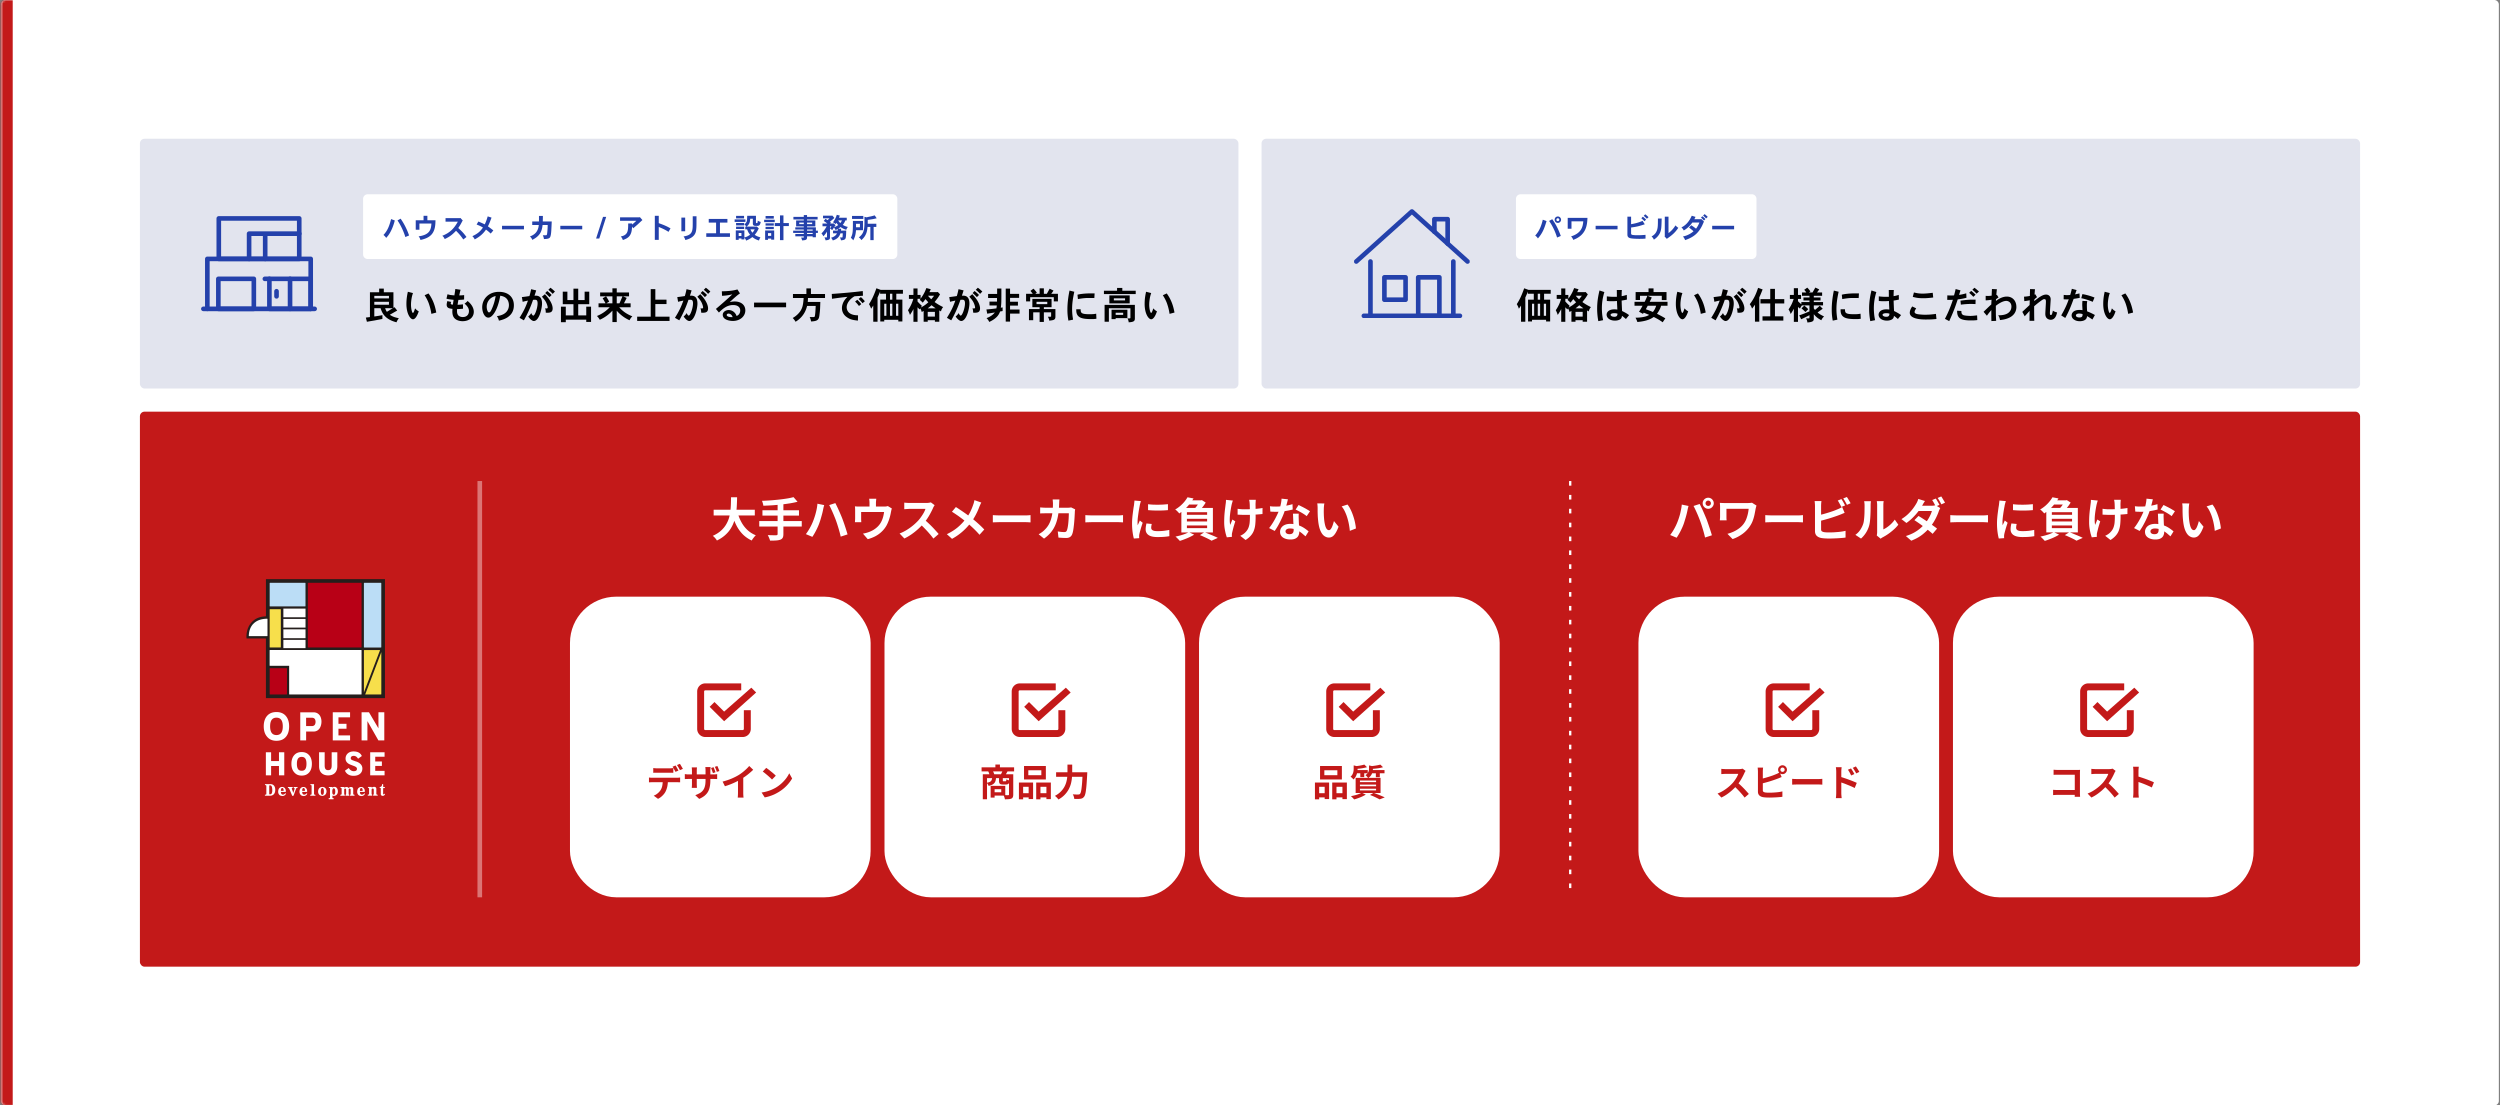
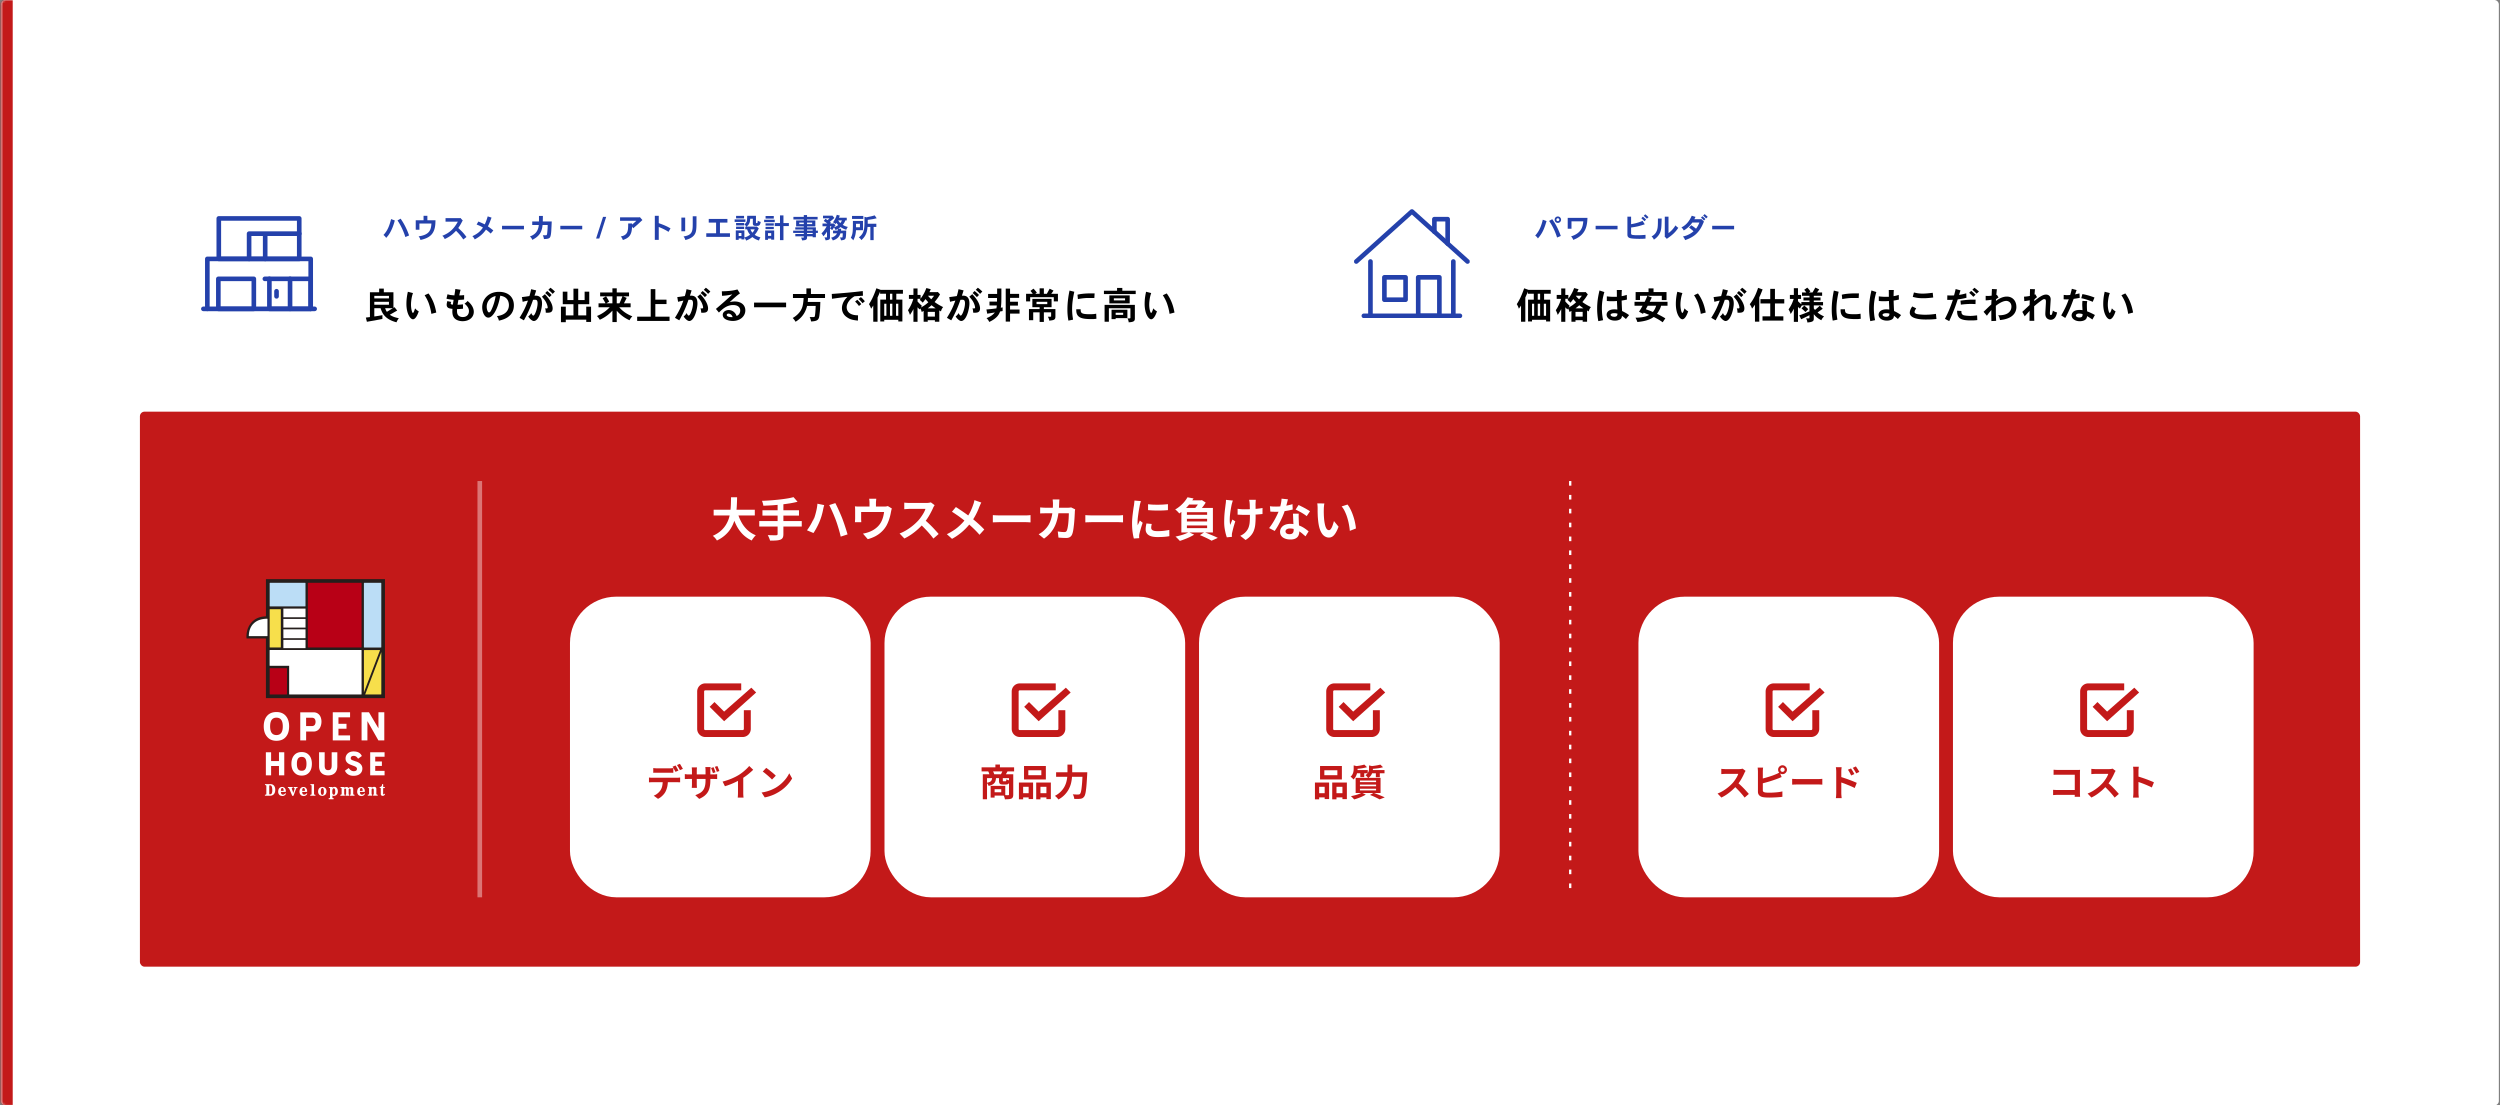
<svg xmlns="http://www.w3.org/2000/svg" width="1081" height="478" fill="none">
  <rect width="100%" height="100%" fill="#808080" stroke="none" />
  <mask id="a" fill="#fff">
    <path d="M.5 2a2 2 0 0 1 2-2h1076c1.1 0 2 .895 2 2v474c0 1.105-.9 2-2 2H2.5a2 2 0 0 1-2-2V2Z" />
  </mask>
  <path d="M.5 2a2 2 0 0 1 2-2h1076c1.1 0 2 .895 2 2v474c0 1.105-.9 2-2 2H2.5a2 2 0 0 1-2-2V2Z" fill="#fff" />
  <path d="M.5 0h1080H.5Zm1080 478H.5h1080Zm-1078 0a7 7 0 0 1-7-7V7a7 7 0 0 1 7-7h3v478h-3Zm1078-478v478V0Z" fill="#C31919" mask="url(#a)" />
-   <rect x="60.5" y="60" width="475" height="108" rx="2" fill="#E2E4EE" />
  <g clip-path="url(#b)" stroke="#2441AB" stroke-width="2" stroke-linecap="round" stroke-linejoin="round">
    <path d="M134.347 120.576h-17.861v12.974h17.861v-12.974Zm-24.59 0H94.414v12.974h15.343v-12.974Z" />
    <path d="M134.347 111.941H89.654v21.608h44.693v-21.608Z" />
    <path d="M129.391 94.451H94.608v17.492h34.783V94.451Z" />
    <path d="M129.392 101.035h-21.684v10.906m17.709 8.635v12.974m-5.846-7.618v2.207m-3.085-7.563h-1.959m19.82 12.973h1.708m-48.11 0h1.71m25.011-32.514v10.906" />
  </g>
  <path d="M157 86a2 2 0 0 1 2-2h227a2 2 0 0 1 2 2v24a2 2 0 0 1-2 2H159a2 2 0 0 1-2-2V86Z" fill="#fff" />
  <path d="m171.878 95.308 1.356-.756c.756 1.116 2.316 3.42 3.66 7.26l-1.62.684c-.672-2.244-1.896-4.98-3.396-7.188Zm-2.772-.576 1.608.6c-.576 2.172-1.392 4.44-2.748 6.36-.204.276-.432.564-.984 1.176a5.085 5.085 0 0 0-1.176-1.272c1.872-1.944 2.616-4.176 3.3-6.864Zm14.04-1.428h1.656v1.944h3.504c-.036 1.716-.084 4.128-1.524 5.94-1.092 1.344-2.676 2.064-4.992 2.58a3.377 3.377 0 0 0-.792-1.572c4.824-.648 5.412-2.928 5.544-5.556h-5.184v2.7h-1.596v-4.092h3.384v-1.944Zm15.756 1.008.18-.072 1.02 1.104c-.228.324-.348.564-.444.756-.612 1.212-1.164 1.992-1.512 2.484 2.04 1.872 2.412 2.364 3.564 3.888l-1.38 1.068c-1.248-1.836-2.016-2.616-3.144-3.756-1.692 1.776-2.712 2.556-4.908 3.6a3.127 3.127 0 0 0-1.032-1.428c3.252-1.284 5.076-3.108 6.72-6.108h-5.316v-1.536h6.252Zm11.988-.756 1.656.54c-.948 2.508-.972 2.58-1.572 3.768.912.66 1.656 1.212 2.352 1.776l-1.14 1.356c-.66-.636-1.332-1.2-2.04-1.716-1.632 2.424-3.624 3.54-4.884 4.248a3.902 3.902 0 0 0-1.02-1.404c2.292-1.044 3.468-2.112 4.584-3.732-.948-.564-1.404-.78-2.736-1.308l.756-1.296c.948.384 1.56.648 2.748 1.224.612-1.14 1.128-2.904 1.296-3.456Zm6.192 4.08h9.48v1.524h-9.48v-1.524Zm15.888-.36h-2.832v-1.524h2.904c.012-.672.012-.732.012-.864v-1.524h1.692c0 .744-.012.924-.048 2.388h3.876c-.168 3.792-.204 4.692-.396 5.784-.276 1.38-.54 1.764-2.976 1.836a5.063 5.063 0 0 0-.504-1.656h1.308c.444 0 .492-.12.612-1.056.072-.648.204-1.968.204-3.384h-2.208c-.288 2.76-1.104 4.752-4.452 6.444a3.325 3.325 0 0 0-1.02-1.476c1.332-.516 3.54-1.5 3.828-4.968Zm9.312.36h9.48v1.524h-9.48v-1.524Zm19.837-3.864-2.988 9.372h-1.38l3-9.372h1.368Zm14.379.204.18-.108 1.104 1.272c-.312.288-1.668 1.548-1.944 1.812a69.97 69.97 0 0 1-2.04 1.752l-.504-.744c-.072 3.936-1.536 4.98-3.972 5.832a4.012 4.012 0 0 0-.888-1.536c3.18-.636 3.18-2.556 3.192-5.616h1.692v.468c.612-.492 1.284-1.116 1.836-1.632h-7.044v-1.5h8.388Zm6.648-.672h1.704v3.192c1.824.66 3.12 1.116 5.088 2.256l-.876 1.5c-1.32-.864-2.46-1.392-4.212-2.124v5.592h-1.704V93.304Zm16.392.204h1.632c0 4.188-.012 4.656-.12 5.664-.084.828-.252 1.776-1.02 2.652-.948 1.116-2.496 1.668-3.696 1.968a3.909 3.909 0 0 0-.768-1.548c3.216-.504 3.96-1.668 3.96-4.8.012-.324.012-.732.012-3.936Zm-4.908.576h1.644v5.904h-1.644v-5.904Zm11.832.588h8.076v1.572h-3.228v4.62h4.332v1.56h-10.248v-1.56h4.248v-4.62h-3.18v-1.572Zm15.408 4.956v3.048c.888-.228 1.32-.408 2.472-1.176-.732-.9-1.044-1.608-1.272-2.34h-.816v-1.164h.468a6.095 6.095 0 0 0-.828-1.008c.6-.504 1.08-.924 1.14-2.184.012-.24.024-.528.06-1.5h3.78v2.856c0 .288.144.3.18.3.372 0 .384-.024.444-.108.084-.156.108-.372.144-.948.408.276.84.444 1.308.552-.168.72-.372 1.716-1.392 1.716-1.032 0-1.176-.012-1.392-.06-.444-.12-.636-.492-.636-.9v-2.136h-1.152c-.06 1.152-.132 2.34-1.596 3.42h4.284l.144-.084.888.852c-.096.18-.492.936-.564 1.092-.372.636-.696 1.08-1.2 1.68.792.564 1.56.84 2.484 1.104-.252.348-.48.792-.624 1.356-1.248-.372-2.064-.828-2.856-1.5-.984.732-1.68 1.152-2.76 1.548-.084-.444-.264-.816-.708-1.26v.732h-1.272v-.408h-1.188v.624h-1.26v-4.104h3.72Zm4.452-.468h-1.812c.132.408.288.732.828 1.464.444-.468.768-.96.984-1.464Zm-5.724 1.596h-1.188v1.284h1.188v-1.284Zm-2.316-4.332h3.492v1.044h-3.492v-1.044Zm0 1.572h3.492v1.032h-3.492v-1.032Zm0-4.644h3.456v1.068h-3.456v-1.068Zm-.624 1.512h4.668v1.092h-4.668v-1.092Zm15.804 5.94h-1.38v1.176h1.38v-1.176Zm-2.436-2.7h3.564v.972h-3.564v-.972Zm-.18 1.548h3.912v3.972h-1.296v-.456h-1.38v.54h-1.236v-4.056Zm6.42-6.528h1.5v3.336h2.34v1.296h-2.34v6.072h-1.5v-6.072h-2.256V96.46h2.256v-3.336Zm-6.228.276h3.552v1.116h-3.552V93.4Zm-.624 1.62h4.584v1.032h-4.584V95.02Zm.612 1.536h3.564v.996h-3.564v-.996Zm16.536-3.564h1.404v.792h4.572v1.104h-4.572v.444h3.588v2.556h-3.588v.408h3.828v1.44h.864v.984h-.864v1.86h-1.392v-.384h-2.436v.54c0 1.068-.864 1.128-2.148 1.212-.06-.432-.228-.84-.432-1.212h1.02c.12 0 .156-.036.156-.132v-.408h-3.66v-1.008h3.66v-.468h-4.596v-.984h4.596v-.48h-3.684v-.96h3.684v-.408h-3.312v-2.556h3.312v-.444h-4.488v-1.104h4.488v-.792Zm0 3.264h-1.968v.648h1.968v-.648Zm3.624 0h-2.22v.648h2.22v-.648Zm.216 3h-2.436v.48h2.436v-.48Zm0 1.464h-2.436v.468h2.436v-.468Zm12.636-5.424h-1.584c.228.444.528.816.912 1.152.276-.36.528-.756.672-1.152Zm-5.148 2.532v.876a5.72 5.72 0 0 0 .648-.876h-.648Zm1.32 1.896h2.016c0-.18.024-.468.06-.732-.264.144-.564.3-.984.504a5.093 5.093 0 0 0-.684-1.116c-.3.432-.504.696-.792 1.116a9.852 9.852 0 0 0-.936-.732v3.804c0 .84-.096 1.176-1.908 1.356-.108-.456-.192-.648-.48-1.272h.876c.18 0 .216-.06.216-.132v-2.388c-.492.864-1.14 1.584-1.572 2.04a4.711 4.711 0 0 0-.828-1.248c1.176-1.092 1.884-2.364 2.256-3.096h-1.8v-1.164h2.1c-.468-.372-1.044-.804-1.584-1.116l.792-.912c.312.156.6.36.876.54.24-.216.552-.492.828-.756h-2.784v-1.164h3.912l.144-.036.852 1.032c-.216.192-1.404 1.212-1.932 1.656l.444.384-.324.372h1.188l.192-.108.948.804a23.4 23.4 0 0 1-.612.912c.6-.252 1.224-.54 1.74-.96-.288-.312-.552-.648-.792-.948-.108.18-.252.396-.36.54-.312-.312-.708-.576-1.08-.792 1.008-1.452 1.332-2.256 1.62-3.24l1.32.348c-.144.324-.252.672-.36.924h3.36v1.152h-.6c-.372.948-.72 1.452-1.128 1.944.804.48 1.5.732 2.22.888a3.891 3.891 0 0 0-.72 1.236c-1.056-.348-1.608-.612-2.46-1.2a9.573 9.573 0 0 1-1.02.744h1.296c-.024.276-.048.588-.072.816h2.256c-.048 1.452-.084 2.724-.276 3.276-.216.576-.612.792-1.992.924-.096-.468-.228-.876-.468-1.248h.828c.252 0 .288 0 .336-.408.036-.288.036-.672.072-1.38h-.996c-.468 1.392-1.308 2.472-3.312 3.084a4.18 4.18 0 0 0-.744-1.176c1.404-.396 2.112-1.02 2.556-1.908h-1.704v-1.164Zm11.628-2.952h-1.692v1.512h1.692v-1.512Zm-3.036-1.236h4.356v3.996h-3.012c-.18 1.98-.408 2.868-1.188 4.392-.36-.468-.684-.828-1.056-1.08.888-1.824.888-2.616.9-7.308Zm6.408-.468v1.68h3.72v1.38h-1.164v5.712h-1.428v-5.712h-1.212c-.156 1.728-.444 3.792-2.688 5.7-.264-.48-.6-.888-1.08-1.188 1.74-1.308 2.328-2.664 2.424-5.496.012-.468.024-1.008.024-3.408l.852.24c.924-.204 1.392-.312 1.848-.396.456-.108.912-.216 1.716-.456l.864 1.248c-1.416.36-1.932.444-3.876.696Zm-6.792-1.704h4.884v1.308h-4.884v-1.308Z" fill="#2441AB" />
  <path d="M168.184 130.496h-6.336v1.264h6.336v-1.264Zm0-2.576h-6.336v1.12h6.336v-1.12Zm1.936-1.552v6.752l.464-.288 1.168 1.456c-1.04.576-2.16 1.232-3.216 1.824 1.184.752 1.984 1.104 3.936 1.488a6.196 6.196 0 0 0-1.024 1.76c-5.024-1.28-6.256-4.032-6.864-6.08h-2.736v3.568a66.775 66.775 0 0 0 3.504-.576v1.648c-1.616.304-2.496.48-3.36.64-.944.16-1.824.304-3.344.576l-.448-1.808c.576-.096 1.216-.144 1.76-.224v-10.736h3.984V124.8h2.016v1.568h4.16Zm-.272 6.912h-3.296c.16.544.4 1.088.736 1.552.688-.416 1.488-.896 2.56-1.552Zm6.512-7.12 2.208.56c-.32.96-.448 1.504-.528 1.936-.192 1.024-.32 2.096-.32 3.152 0 1.568.432 3.504.832 3.504.336 0 .8-1.536.928-1.984.4.496.96.96 1.584 1.296-1.12 3.408-2.288 3.44-2.48 3.44-1.12 0-2.848-2.336-2.848-6.656 0-2.224.336-3.92.624-5.248Zm7.248 1.504 1.68-.784c2.064 2.8 2.88 5.648 3.36 8.272l-2.128.56a23.072 23.072 0 0 0-1.008-4.208c-.16-.544-.784-2.144-1.904-3.84Zm13.28-2.704 2.272.336c-.256.832-.512 2.144-.56 2.432.688 0 1.408-.032 2.096-.128l-.016 1.904c-.896.144-1.728.144-2.464.176a34.18 34.18 0 0 0-.352 2.112 26.08 26.08 0 0 0 2.32-.192l.032 1.888c-.768.08-1.712.16-2.56.16-.048.352-.048.624-.048.864 0 1.152.368 1.808.96 2.176.304.192.8.4 1.536.4 1.936 0 2.672-1.296 2.672-2.576 0-1.168-.656-2.176-1.904-3.216.432-.288.912-.656 1.296-1.152 1.824 1.408 2.704 3.168 2.704 4.656 0 2.496-2.064 4.08-4.864 4.08-1.168 0-2.368-.336-3.152-.976-.64-.512-1.264-1.376-1.264-3.264 0-.304.016-.656.064-1.088-1.296-.144-2.512-.288-2.512-1.808 0-.384.112-.896.272-1.552l1.664.352c-.176.576-.192.64-.192.704 0 .24.24.464.944.464.08-.608.208-1.44.304-2.08-1.568-.144-2.192-.24-3.088-.48l.448-1.92c.752.224 1.12.304 1.52.352.368.048.768.064 1.456.144.064-.336.32-1.904.416-2.768Zm17.44 3.04c-.688.176-2.176.576-3.152 2.112-.4.608-.72 1.52-.72 2.544 0 .992.384 2.432.992 2.432.496 0 .832-.72.944-.912 1.28-2.656 1.68-4.752 1.936-6.176Zm1.408 10.656a5.964 5.964 0 0 0-.88-1.968c4.352-.544 5.2-3.104 5.2-4.784 0-.976-.336-1.984-.848-2.592-.624-.8-1.6-1.248-2.896-1.44-1.168 6.608-3.552 9.472-5.136 9.472-1.728 0-2.672-2.512-2.672-4.464 0-3.584 2.816-6.688 7.232-6.688 4.208 0 6.464 2.432 6.464 5.792 0 1.584-.4 3.744-2.896 5.328-.752.464-1.728.928-3.568 1.344Zm21.376-13.328.896-.912c.688.464 1.408 1.136 1.952 1.648l-.976 1.008c-.512-.56-1.184-1.232-1.872-1.744Zm-7.456-.272 2.192.512c-.24.832-.512 1.664-.736 2.288.192 0 .368-.016.512-.016 1.792 0 2.752 1.056 2.752 3.424 0 2.144-1.248 7.536-3.552 7.536-.576 0-1.536-.624-2.416-1.952.576-.48 1.04-.944 1.296-1.488.352.784.656 1.104.912 1.104.672 0 1.84-3.232 1.84-5.296 0-1.552-.64-1.552-1.232-1.552-.208 0-.432.016-.736.032a48.521 48.521 0 0 1-3.968 8.864l-1.872-1.088c1.888-3.04 2.656-4.72 3.648-7.456-1.488.32-1.664.352-2.288.544l-.352-2.048a72.765 72.765 0 0 0 3.264-.448c.304-.944.544-1.984.736-2.96Zm6.096 1.664.848-.88c.64.48 1.392 1.152 1.92 1.712l-.912.928c-.56-.576-1.216-1.248-1.856-1.76Zm-1.424 1.568 1.28-1.072c2.672 2.752 3.36 4.912 3.36 6.128 0 1.696-1.072 1.888-2.336 1.888-.192 0-.4-.016-.64-.032-.032-.56-.016-1.184-.304-1.872.256.032.448.048.592.048.32 0 .544-.064.544-.4 0-.352-.192-1.168-.608-2.064-.368-.784-.848-1.424-1.888-2.624Zm13.632-3.472h2.064v4.944h2.768v-3.632h2v5.408h-4.768v4.832h3.472v-3.76h2.08v6.608h-2.08v-.992h-8.848v1.088h-2.096v-6.704h2.096v3.76h3.312v-4.832h-4.624v-5.424h2v3.648h2.624v-4.944Zm18.72 6.336h1.184c.192-.384 1.12-2.608 1.312-3.024h-2.496v3.024Zm5.312-3.024H269.4l1.584.688c-.144.336-.864 1.712-1.184 2.336h2.88v1.712h-4.928c1.792 2.112 4.032 3.296 5.68 3.904a5.894 5.894 0 0 0-1.216 1.712c-1.84-.832-3.744-2.08-5.536-4.128v4.912h-1.872v-4.928c-.928.96-2.448 2.56-5.456 3.936-.352-.592-.752-1.152-1.232-1.632 2.976-1.216 4.528-2.784 5.536-3.776h-4.848v-1.712h3.024c-.432-.8-.8-1.472-1.264-2.176l1.504-.832c.544.864 1.008 1.568 1.328 2.288l-1.216.72h2.624v-3.024h-5.312v-1.664h5.312v-1.776h1.872v1.776h5.312v1.664Zm9.376-3.104h2v4.544h4.832v1.904h-4.832v5.456h6.144v1.84h-14v-1.84h5.856v-11.904Zm22.944.304.896-.912c.688.464 1.408 1.136 1.952 1.648l-.976 1.008c-.512-.56-1.184-1.232-1.872-1.744Zm-7.456-.272 2.192.512c-.24.832-.512 1.664-.736 2.288.192 0 .368-.016.512-.016 1.792 0 2.752 1.056 2.752 3.424 0 2.144-1.248 7.536-3.552 7.536-.576 0-1.536-.624-2.416-1.952.576-.48 1.04-.944 1.296-1.488.352.784.656 1.104.912 1.104.672 0 1.84-3.232 1.84-5.296 0-1.552-.64-1.552-1.232-1.552-.208 0-.432.016-.736.032a48.521 48.521 0 0 1-3.968 8.864l-1.872-1.088c1.888-3.04 2.656-4.72 3.648-7.456-1.488.32-1.664.352-2.288.544l-.352-2.048a72.765 72.765 0 0 0 3.264-.448c.304-.944.544-1.984.736-2.96Zm6.096 1.664.848-.88c.64.48 1.392 1.152 1.92 1.712l-.912.928c-.56-.576-1.216-1.248-1.856-1.76Zm-1.424 1.568 1.28-1.072c2.672 2.752 3.36 4.912 3.36 6.128 0 1.696-1.072 1.888-2.336 1.888-.192 0-.4-.016-.64-.032-.032-.56-.016-1.184-.304-1.872.256.032.448.048.592.048.32 0 .544-.064.544-.4 0-.352-.192-1.168-.608-2.064-.368-.784-.848-1.424-1.888-2.624Zm15.264 8.848c-.144-.4-.352-.928-.912-1.264-.224-.144-.56-.272-.848-.272-.592 0-.8.384-.8.624 0 .272.32.976 2.56.912Zm2.064-11.984 1.104 1.728c-.784.528-1.12.784-2.528 2.016-.432.4-.96.864-1.92 1.76.928-.24 1.52-.288 2.176-.288 2.816 0 4.592 1.536 4.592 3.872 0 2.496-2.24 4.544-5.392 4.544-1.376 0-4.368-.464-4.368-2.672 0-1.248 1.312-2.048 2.576-2.048 1.296 0 2.816.832 3.408 2.592.432-.208 1.568-.768 1.568-2.416 0-1.232-.88-2.336-3.088-2.336-2.848 0-4.832 1.968-6.128 3.248l-1.296-1.568c2.64-2.224 5.088-4.384 7.088-6.304-1.552.336-2.288.512-4.432.64l-.096-1.952c3.152-.064 5.2-.336 6.736-.816Zm7.2 5.696h13.856v2.032h-13.856v-2.032Zm22.624-6.144h1.968v2.432h6.096v1.728h-7.376c-.016.496-.016 1.136-.112 1.696h5.456c-.112 3.44-.128 3.616-.336 5.28-.24 2.224-.496 3.024-3.664 3.168-.128-.688-.272-1.312-.624-1.904h1.616c.56 0 .624 0 .784-1.424.064-.528.112-1.2.224-3.392h-3.728c-.304 1.168-1.152 4.544-4.992 6.848-.32-.624-.736-1.12-1.232-1.632 1.36-.736 2.64-1.92 3.424-3.152.912-1.488 1.12-2.864 1.312-5.488h-4.624v-1.728h5.808v-2.432Zm22.576 4.56.992-.8c.576.496 1.232 1.216 1.712 1.792l-.992.864a18.074 18.074 0 0 0-1.712-1.856Zm-1.504 1.152.928-.784c.608.528 1.216 1.216 1.728 1.872l-.992.816a12.033 12.033 0 0 0-1.664-1.904Zm3.312-4.56.08 2.016c-1.248.096-2.592.176-3.632.24-2 1.12-3.408 2.992-3.408 4.736 0 .432.096 1.984 1.696 2.832.704.368 1.568.64 3.216.672l-.048 2.272c-2.56-.224-3.664-.672-4.784-1.472-.432-.304-2.128-1.44-2.128-3.968 0-.288.016-.88.304-1.728.368-1.136 1.088-2.144 2.096-3.104-2.752.288-3.744.432-6.704.848l-.096-2.096c4.672-.32 9.152-.72 13.408-1.248Zm12.784 1.152h-1.024v2.56h1.024v-2.56Zm0 4.32h-1.024v5.216h1.024v-5.216Zm-5.296-4.32v-.992c-.176.576-.272.784-1.104 2.64v10.464h-1.856v-7.008c-.272.448-.592.896-.928 1.392-.208-.656-.544-1.424-.912-1.984.864-1.36 1.84-2.976 3.2-6.864l1.872.688h9.6v1.664h-2.864v2.56h2.624v9.44h-1.76v-.72h-6.08v.72h-1.712v-9.44h2.48v-2.56h-2.56Zm2.72 4.32h-.928v5.216h.928v-5.216Zm5.152 0h-.976v5.216h.976v-5.216Zm9.632-3.808v1.632c1.472-1.968 2.016-3.312 2.496-4.592l1.904.496c-.144.368-.352.816-.576 1.264h3.392l.208-.096.992 1.04c-.832 1.44-.992 1.616-2.352 3.344 1.136.816 2.032 1.36 3.696 2.192a3.78 3.78 0 0 0-.928 1.856 15.125 15.125 0 0 1-.736-.416v4.88h-1.904v-.656h-3.104v.656h-1.76v-4.688c-.288.176-.544.336-.832.48-.096-.416-.224-.864-.624-1.552l-.288.432c-.304-.272-.576-.592-.896-.928v6.272h-1.776v-5.504c-.48.976-.96 1.728-1.504 2.544a11.705 11.705 0 0 0-.848-2.048 15.95 15.95 0 0 0 2.304-4.912h-1.904v-1.696h1.952v-2.784h1.776v2.784h1.312Zm6.192 7.328h-3.104v2.064h3.104v-2.064Zm-.352-6.976h-2.624c.368.528.864 1.024 1.408 1.536.432-.496.832-1.008 1.216-1.536Zm-2.752 5.456h3.424c-.608-.448-1.184-.896-1.792-1.344-.512.48-.992.864-1.632 1.344Zm-3.456-3.648.32-.464h-1.264v1.152a25.791 25.791 0 0 0 1.872 1.872c-.144.256-.272.496-.416.736 1.2-.656 2.128-1.264 3.2-2.272-.432-.464-.8-.88-1.216-1.376-.416.544-.768 1.04-1.2 1.552a8.933 8.933 0 0 0-1.296-1.2Zm24.224-4.352.896-.912c.688.464 1.408 1.136 1.952 1.648l-.976 1.008c-.512-.56-1.184-1.232-1.872-1.744Zm-7.456-.272 2.192.512c-.24.832-.512 1.664-.736 2.288.192 0 .368-.016.512-.016 1.792 0 2.752 1.056 2.752 3.424 0 2.144-1.248 7.536-3.552 7.536-.576 0-1.536-.624-2.416-1.952.576-.48 1.04-.944 1.296-1.488.352.784.656 1.104.912 1.104.672 0 1.84-3.232 1.84-5.296 0-1.552-.64-1.552-1.232-1.552-.208 0-.432.016-.736.032a48.521 48.521 0 0 1-3.968 8.864l-1.872-1.088c1.888-3.04 2.656-4.72 3.648-7.456-1.488.32-1.664.352-2.288.544l-.352-2.048a72.765 72.765 0 0 0 3.264-.448c.304-.944.544-1.984.736-2.96Zm6.096 1.664.848-.88c.64.48 1.392 1.152 1.92 1.712l-.912.928c-.56-.576-1.216-1.248-1.856-1.76Zm-1.424 1.568 1.28-1.072c2.672 2.752 3.36 4.912 3.36 6.128 0 1.696-1.072 1.888-2.336 1.888-.192 0-.4-.016-.64-.032-.032-.56-.016-1.184-.304-1.872.256.032.448.048.592.048.32 0 .544-.064.544-.4 0-.352-.192-1.168-.608-2.064-.368-.784-.848-1.424-1.888-2.624Zm13.616 4.768.784-.128v1.584l-1.088.176c-.384.992-1.056 2.832-4.688 4.528-.288-.608-.672-1.184-1.184-1.648 1.968-.736 2.976-1.664 3.6-2.464-.544.096-2.832.48-3.296.544l-.352-1.824c1.344-.112 3.04-.272 4.336-.48.064-.416.128-.848.16-1.248h-3.168V130.4h3.264v-1.552h-3.856v-1.744h3.904v-2.336H433c0 5.872 0 6.64-.256 8.288Zm2.128-8.272h1.872v2.288h3.92v1.744h-3.92v1.648h3.408v1.68h-3.408v1.696h4.112v1.76h-4.112v3.456h-1.872v-14.272Zm14.656-.096h1.84v2.368h1.28c.368-.688.832-1.488 1.216-2.208l1.664.8c-.304.464-.656.992-.992 1.408h2.912v3.28h-1.792v-1.824h-10.208v1.808h-1.776v-3.264h2.88c-.24-.352-.608-.832-.992-1.264l1.312-.976c.496.512 1.04 1.152 1.456 1.728l-.704.512h1.904v-2.368Zm3.312 5.808h-4.656v1.008h4.656v-1.008Zm-6.448-1.264h8.304v3.6h-3.328v.8h4.992v3.328c0 1.408-.88 1.504-2.672 1.696-.048-.56-.272-1.168-.608-1.696h1.2c.128 0 .224-.096.224-.24v-1.664h-3.136v4.144h-1.84v-4.144h-2.768v3.408h-1.84v-4.832h4.608v-.8h-3.136v-3.6Zm16.064-3.584 2.064.512c-.608 2.864-.944 4.992-.944 7.536 0 1.888.224 3.312.416 4.528l-2.016.416c-.256-1.456-.432-2.784-.432-4.768 0-3.44.56-6.512.912-8.224Zm10.848 1.232-.112 2c-.96-.032-1.552-.032-2.128-.032-1.568 0-2.576.064-4.976.48l-.192-1.888c1.232-.336 3.344-.576 5.872-.576.416 0 .912 0 1.536.016Zm-7.92 6.848h1.888c0 1.552.192 2.144 3.808 2.144 1.248 0 1.824-.016 2.912-.224l.096 2.192c-.88.128-1.424.144-1.888.144-4.192 0-7.04-.368-6.816-4.256Zm21.088-4.736h-4.848v.912h4.848v-.912Zm-6.784-1.264h8.784v3.472h-8.784v-3.472Zm5.968 7.504h-3.248v.928h3.248v-.928Zm-5.024-1.296h6.848v3.616h-5.072V138h-1.776v-4.064Zm2.384-9.44h2.272v1.232h5.792v1.424h-13.744v-1.424h5.68v-1.232Zm-5.392 7.328h13.088v5.92c0 1.184-.656 1.504-2.656 1.632a4.348 4.348 0 0 0-.544-1.712h.992c.176 0 .288-.096.288-.288v-4.08h-9.312v5.824h-1.856v-7.296Zm17.936-5.664 2.208.56c-.32.96-.448 1.504-.528 1.936-.192 1.024-.32 2.096-.32 3.152 0 1.568.432 3.504.832 3.504.336 0 .8-1.536.928-1.984.4.496.96.96 1.584 1.296-1.12 3.408-2.288 3.44-2.48 3.44-1.12 0-2.848-2.336-2.848-6.656 0-2.224.336-3.92.624-5.248Zm7.248 1.504 1.68-.784c2.064 2.8 2.88 5.648 3.36 8.272l-2.128.56a23.072 23.072 0 0 0-1.008-4.208c-.16-.544-.784-2.144-1.904-3.84Z" fill="#000" />
-   <rect x="545.5" y="60" width="475" height="108" rx="2" fill="#E2E4EE" />
  <g clip-path="url(#c)" stroke="#2441AB" stroke-width="2" stroke-linecap="round" stroke-linejoin="round">
    <path d="M628.418 113.074v23.485h-35.835v-23.485" />
    <path d="M598.612 129.598h9.157v-9.68h-9.157v9.68Zm35.943-16.524-24.054-21.635-24.056 21.635m35.943 6.842h-9.157v16.643h9.157v-16.643Z" />
    <path d="M625.965 105.348V94.762h-5.738v5.425m8.191 36.374h2.847m-41.529 0h2.847" />
  </g>
  <path d="M655.5 86a2 2 0 0 1 2-2h100a2 2 0 0 1 2 2v24a2 2 0 0 1-2 2h-100a2 2 0 0 1-2-2V86Z" fill="#fff" />
  <path d="M672.992 94.996c0 .444.312.624.624.624.432 0 .624-.348.624-.624 0-.36-.3-.624-.624-.624-.396 0-.624.3-.624.624Zm.624-1.392c.864 0 1.38.744 1.392 1.392 0 .816-.684 1.392-1.38 1.392-.744 0-1.392-.528-1.392-1.392 0-.864.66-1.38 1.38-1.392Zm-6.516 1.392 1.632.588c-.924 3.06-1.62 5.088-3.732 7.512-.336-.492-.648-.876-1.188-1.236 1.008-1.092 1.644-2.136 2.244-3.516.456-1.092.78-2.16 1.044-3.348Zm2.736.54 1.356-.756c.864 1.248 2.28 3.264 3.696 7.248l-1.608.684c-.564-1.824-1.56-4.44-3.444-7.176Zm14.772.156h-5.1v3.216h-1.632v-4.704h8.544c-.132 2.82-.336 7.392-6.156 9.516a3.663 3.663 0 0 0-.936-1.5c4.584-1.44 5.1-4.284 5.28-6.528Zm5.34 1.944h9.48v1.524h-9.48v-1.524Zm22.872-3.732-.696.684a16.985 16.985 0 0 0-1.38-1.26l.648-.672c.456.324 1.008.84 1.428 1.248Zm-3.108.456.66-.66c.468.372.996.828 1.392 1.272l-.684.684a22.647 22.647 0 0 0-1.368-1.296Zm-6.024-.66h1.596v3.24c1.368-.24 3.204-.624 4.956-1.44l.96 1.476c-2.472.804-3.144 1.02-5.916 1.404v2.484c0 .624.384.684.792.744.336.048.948.108 1.824.108 1.296 0 2.148-.036 3.624-.168v1.62c-.936.084-1.5.108-2.688.108-.828 0-3.096-.036-4.032-.312-1.116-.36-1.116-1.056-1.116-1.848V93.7Zm16.164-.024h1.608v7.116c.744-.576 1.944-1.548 3.012-3.336.36.408.816.792 1.224 1.056-1.428 2.136-2.724 3.204-4.98 4.764l-.972-1.068.108-.156v-8.376Zm-2.964.816h1.62c-.096 3.864-.12 5.028-.876 6.492-.6 1.14-1.56 2.064-2.508 2.64-.168-.456-.504-.948-.984-1.38 1.284-.708 2.064-1.62 2.46-3.072.264-.996.288-2.064.288-4.68Zm19.524-1.248.66-.66c.456.348.936.768 1.356 1.188l-.696.684c-.396-.408-.804-.828-1.32-1.212Zm-.912.84.6-.564c.468.348.948.804 1.32 1.212l-.636.636c-.336-.42-.84-.9-1.284-1.284Zm-2.88.708h2.952l.144-.048 1.08 1.08c-.144.276-.708 1.584-.84 1.836-1.68 3.324-3.792 4.956-7.308 6.168-.204-.528-.444-1.032-.96-1.548.78-.192 1.14-.312 1.452-.42.756-.288 1.98-.816 3.132-1.86-.348-.336-.576-.552-1.92-1.596l.948-.996c.864.54 1.452.996 2.064 1.476a10.388 10.388 0 0 0 1.452-2.652h-3.06c-.9 1.296-2.112 2.52-3.696 3.42-.228-.432-.528-.936-1.02-1.308 1.056-.54 2.964-1.632 4.476-5.064l1.632.504c-.156.324-.348.672-.528 1.008Zm7.728 2.844h9.48v1.524h-9.48v-1.524Z" fill="#2441AB" />
  <path d="M665.948 127.008h-1.024v2.56h1.024v-2.56Zm0 4.32h-1.024v5.216h1.024v-5.216Zm-5.296-4.32v-.992c-.176.576-.272.784-1.104 2.64v10.464h-1.856v-7.008c-.272.448-.592.896-.928 1.392-.208-.656-.544-1.424-.912-1.984.864-1.36 1.84-2.976 3.2-6.864l1.872.688h9.6v1.664h-2.864v2.56h2.624v9.44h-1.76v-.72h-6.08v.72h-1.712v-9.44h2.48v-2.56h-2.56Zm2.72 4.32h-.928v5.216h.928v-5.216Zm5.152 0h-.976v5.216h.976v-5.216Zm9.632-3.808v1.632c1.472-1.968 2.016-3.312 2.496-4.592l1.904.496c-.144.368-.352.816-.576 1.264h3.392l.208-.096.992 1.04c-.832 1.44-.992 1.616-2.352 3.344 1.136.816 2.032 1.36 3.696 2.192a3.78 3.78 0 0 0-.928 1.856 15.125 15.125 0 0 1-.736-.416v4.88h-1.904v-.656h-3.104v.656h-1.76v-4.688c-.288.176-.544.336-.832.48-.096-.416-.224-.864-.624-1.552l-.288.432c-.304-.272-.576-.592-.896-.928v6.272h-1.776v-5.504c-.48.976-.96 1.728-1.504 2.544a11.705 11.705 0 0 0-.848-2.048 15.95 15.95 0 0 0 2.304-4.912h-1.904v-1.696h1.952v-2.784h1.776v2.784h1.312Zm6.192 7.328h-3.104v2.064h3.104v-2.064Zm-.352-6.976h-2.624c.368.528.864 1.024 1.408 1.536.432-.496.832-1.008 1.216-1.536Zm-2.752 5.456h3.424c-.608-.448-1.184-.896-1.792-1.344-.512.48-.992.864-1.632 1.344Zm-3.456-3.648.32-.464h-1.264v1.152a25.791 25.791 0 0 0 1.872 1.872c-.144.256-.272.496-.416.736 1.2-.656 2.128-1.264 3.2-2.272-.432-.464-.8-.88-1.216-1.376-.416.544-.768 1.04-1.2 1.552a8.933 8.933 0 0 0-1.296-1.2Zm18.624 6.48c0 .176.32.816 1.616.816.416 0 1.392 0 1.36-1.36-.608-.16-1.008-.192-1.296-.192-1.472 0-1.68.48-1.68.736Zm2.688-10.768 2.192.016c-.096 1.072-.096 2.048-.096 2.656.672-.096 1.472-.304 2.224-.56l.064 2.032a26.27 26.27 0 0 1-2.288.432c.048 1.52.112 3.024.192 4.512 1.248.624 2.016 1.008 3.024 1.776l-1.36 1.68c-.688-.576-.944-.8-1.712-1.376-.048.576-.16 1.584-1.952 1.968-.288.064-.64.112-1.072.112-2.272 0-3.616-1.2-3.616-2.592 0-.432.288-2.288 3.424-2.288.288 0 .656.032 1.216.096-.016-.576-.16-3.184-.16-3.712-.944.096-1.536.112-2.176.112-.72 0-1.44-.032-2.208-.112v-2a23.465 23.465 0 0 0 4.352.176c-.032-.72 0-1.824-.048-2.928Zm-7.488.208 2.112.688c-.768 2.592-1.072 4.688-1.072 7.104 0 .592.032 1.264.096 2.112.064.736.16 1.6.448 2.944l-2.08.416a29.86 29.86 0 0 1-.512-5.28c0-3.408.496-5.712 1.008-7.984Zm24.512 6.608h-3.648c-.224.416-.512.928-.816 1.52.928.32 2.048.752 3.04 1.168.576-.672 1.04-1.456 1.424-2.688Zm-9.36-1.712h4.4c.416-.864.8-1.68 1.152-2.592h-3.184v1.808h-1.888v-3.424h5.584v-1.568h2.16v1.568h5.616v3.472h-2.048v-1.856h-6.144l1.824.736c-.128.272-.768 1.552-.896 1.856h7.696v1.712h-2.784c-.256.976-.672 1.92-1.776 3.488 1.104.512 2.784 1.456 3.616 1.952l-1.152 1.712c-1.088-.832-2.512-1.632-3.856-2.304-1.088.72-2.72 1.792-7.088 2.176a10.154 10.154 0 0 0-.8-1.856c1.312-.032 2.32-.08 3.744-.384.544-.112 1.216-.272 2.176-.832-.816-.336-1.68-.688-2.352-.96l-.352.512-1.696-.928a26.082 26.082 0 0 0 1.52-2.576h-3.472v-1.712Zm18.496-4.336 2.208.56c-.32.96-.448 1.504-.528 1.936-.192 1.024-.32 2.096-.32 3.152 0 1.568.432 3.504.832 3.504.336 0 .8-1.536.928-1.984.4.496.96.96 1.584 1.296-1.12 3.408-2.288 3.44-2.48 3.44-1.12 0-2.848-2.336-2.848-6.656 0-2.224.336-3.92.624-5.248Zm7.248 1.504 1.68-.784c2.064 2.8 2.88 5.648 3.36 8.272l-2.128.56a23.072 23.072 0 0 0-1.008-4.208c-.16-.544-.784-2.144-1.904-3.84Zm19.904-2.336.896-.912c.688.464 1.408 1.136 1.952 1.648l-.976 1.008c-.512-.56-1.184-1.232-1.872-1.744Zm-7.456-.272 2.192.512c-.24.832-.512 1.664-.736 2.288.192 0 .368-.016.512-.016 1.792 0 2.752 1.056 2.752 3.424 0 2.144-1.248 7.536-3.552 7.536-.576 0-1.536-.624-2.416-1.952.576-.48 1.04-.944 1.296-1.488.352.784.656 1.104.912 1.104.672 0 1.84-3.232 1.84-5.296 0-1.552-.64-1.552-1.232-1.552-.208 0-.432.016-.736.032a48.521 48.521 0 0 1-3.968 8.864l-1.872-1.088c1.888-3.04 2.656-4.72 3.648-7.456-1.488.32-1.664.352-2.288.544l-.352-2.048a72.765 72.765 0 0 0 3.264-.448c.304-.944.544-1.984.736-2.96Zm6.096 1.664.848-.88c.64.48 1.392 1.152 1.92 1.712l-.912.928c-.56-.576-1.216-1.248-1.856-1.76Zm-1.424 1.568 1.28-1.072c2.672 2.752 3.36 4.912 3.36 6.128 0 1.696-1.072 1.888-2.336 1.888-.192 0-.4-.016-.64-.032-.032-.56-.016-1.184-.304-1.872.256.032.448.048.592.048.32 0 .544-.064.544-.4 0-.352-.192-1.168-.608-2.064-.368-.784-.848-1.424-1.888-2.624Zm11.088.272v10.544h-1.872v-7.344c-.864 1.216-.896 1.264-1.264 1.68a6.316 6.316 0 0 0-.992-1.904c2.08-2.592 2.976-5.184 3.616-7.072l1.952.688c-.848 2.144-.944 2.384-1.44 3.408Zm4.736-3.648h2.032v4.432h4.032v1.872h-4.032v5.568h3.632v1.856h-9.008v-1.856h3.344v-5.568h-4.224v-1.872h4.224v-4.432Zm20.224 1.552h2.208v1.44h-3.6v.72h2.912v1.296h-2.912v.688h4v1.456h-4v1.296c.192.256.368.496.512.656.672-.528 1.344-1.136 2.08-1.808l1.264 1.312a61 61 0 0 0-2.224 1.6c.832.72 1.824 1.248 2.816 1.712-.544.512-.944 1.024-1.184 1.648-1.664-.88-2.4-1.584-3.264-2.624v1.856c0 .992-.224 1.536-2.768 1.728-.08-.64-.224-1.216-.608-1.776h1.232c.192 0 .272-.112.272-.288v-1.088c-.832.448-2.496 1.248-3.584 1.76l-.832-1.696c1.392-.464 2.16-.752 4.416-1.712v-2.576h-3.264c-.288.4-.592.928-.848 1.36-.272-.192-.56-.448-.848-.688v6.448h-1.792v-5.696c-.416.8-.88 1.6-1.376 2.304-.192-.768-.544-1.44-.912-2.016.864-1.248 1.584-2.48 2.208-4.512h-1.632v-1.744h1.712v-2.912h1.792v2.912h1.328v1.744h-1.328v.96c.368.432.928.928 1.456 1.344v-.96h3.504v-.688h-2.592v-1.296h2.592v-.72h-3.232v-1.44h1.856a6.379 6.379 0 0 0-.896-1.136l1.312-.96c.56.528.96 1.072 1.36 1.632l-.624.464h1.552c.4-.704.816-1.392 1.216-2.128l1.68.8c-.336.496-.704.976-.96 1.328Zm-6.72 6.88 1.2-1.2c.72.56 1.264 1.04 1.728 1.568l-1.232 1.216a15.898 15.898 0 0 0-1.696-1.584Zm14-7.696 2.064.512c-.608 2.864-.944 4.992-.944 7.536 0 1.888.224 3.312.416 4.528l-2.016.416c-.256-1.456-.432-2.784-.432-4.768 0-3.44.56-6.512.912-8.224Zm10.848 1.232-.112 2c-.96-.032-1.552-.032-2.128-.032-1.568 0-2.576.064-4.976.48l-.192-1.888c1.232-.336 3.344-.576 5.872-.576.416 0 .912 0 1.536.016Zm-7.92 6.848h1.888c0 1.552.192 2.144 3.808 2.144 1.248 0 1.824-.016 2.912-.224l.096 2.192c-.88.128-1.424.144-1.888.144-4.192 0-7.04-.368-6.816-4.256Zm18.128 2.432c0 .176.32.816 1.616.816.416 0 1.392 0 1.36-1.36-.608-.16-1.008-.192-1.296-.192-1.472 0-1.68.48-1.68.736Zm2.688-10.768 2.192.016c-.096 1.072-.096 2.048-.096 2.656.672-.096 1.472-.304 2.224-.56l.064 2.032a26.27 26.27 0 0 1-2.288.432c.048 1.52.112 3.024.192 4.512 1.248.624 2.016 1.008 3.024 1.776l-1.36 1.68c-.688-.576-.944-.8-1.712-1.376-.048.576-.16 1.584-1.952 1.968-.288.064-.64.112-1.072.112-2.272 0-3.616-1.2-3.616-2.592 0-.432.288-2.288 3.424-2.288.288 0 .656.032 1.216.096-.016-.576-.16-3.184-.16-3.712-.944.096-1.536.112-2.176.112-.72 0-1.44-.032-2.208-.112v-2a23.465 23.465 0 0 0 4.352.176c-.032-.72 0-1.824-.048-2.928Zm-7.488.208 2.112.688c-.768 2.592-1.072 4.688-1.072 7.104 0 .592.032 1.264.096 2.112.064.736.16 1.6.448 2.944l-2.08.416a29.86 29.86 0 0 1-.512-5.28c0-3.408.496-5.712 1.008-7.984Zm26.496 1.008.208 2.032c-1.792.224-3.008.32-4.24.32-2.128 0-3.2-.208-4.592-.592l.496-1.904c.976.24 2.064.496 3.776.496 1.344 0 2.832-.176 4.352-.352Zm-8.864 5.904 1.712.816c-.368.576-.688 1.12-.688 1.568 0 .688.864.896 1.664 1.008.352.048 1.68.192 2.752.192 1.808 0 3.248-.128 4.816-.368l.224 2.208c-1.44.16-2.528.224-4.624.224-1.616 0-6.912-.112-6.912-2.912 0-.688.272-1.6 1.056-2.736Zm26-7.216.896-.864c.656.448 1.344 1.056 1.968 1.632l-1.04.928c-.56-.608-1.184-1.216-1.824-1.696Zm1.408 2.128-.976.928a17.062 17.062 0 0 0-1.824-1.728l.896-.848c.64.464 1.36 1.136 1.904 1.648Zm-8.64-2.432 2.096.56c-.192.688-.464 1.456-.592 1.968 1.072-.16 1.76-.304 3.088-.688l.096 1.92a25.832 25.832 0 0 1-3.776.704c-1.104 3.28-1.68 4.992-3.68 9.392l-1.856-.976c1.392-2.672 2.4-5.104 3.44-8.24-.528.016-1.136.048-1.696.048-.24 0-.512-.016-.752-.032l.048-1.936c.512.048 1.056.064 1.6.064.416 0 .864-.016 1.296-.048.224-.768.496-1.76.688-2.736Zm.64 9.376 1.856.112c-.032.784.08 1.424.816 1.76.704.304 2.752.368 2.992.368.736 0 1.488-.064 2.976-.24l.096 2.032c-.56.08-1.28.16-2.736.16-4.72 0-6-1.024-6-4.192Zm8-4.784-.048 1.904a36.591 36.591 0 0 0-1.92-.064c-1.552 0-2.992.128-4.4.304l-.176-1.712c2.656-.4 4.192-.448 5.312-.448.368 0 .768.016 1.232.016Zm8.944-2.016.256-.08.72 1.136c-.384.224-.768.528-1.12.784v.704c.928-.656 2.624-1.872 4.72-1.872 2.288 0 4.112 1.664 4.112 4.544 0 1.296-.512 4-4.528 5.136-.576.176-1.248.32-2.56.48-.096-.608-.288-1.376-.784-2.064 1.408 0 3.168-.112 4.416-1.072.496-.4 1.312-1.168 1.312-2.736 0-1.616-1.168-2.416-2.272-2.416-.72 0-2.288.384-4.464 2.128 0 3.152 0 4.448.144 6.496l-2.064.096c-.032-1.2-.032-1.568-.032-4.752-1.168 1.392-1.472 1.792-1.904 2.448l-1.456-1.696c.784-.752 1.168-1.136 1.6-1.552.464-.448.96-.928 1.76-1.664 0-.576.048-1.392.096-2-1.536.208-1.744.24-2.544.256v-1.952c.416.048.72.048.96.048.688 0 1.264-.064 1.632-.128 0-.448.096-2.448.128-2.864l2.128.096a223.48 223.48 0 0 0-.256 2.496Zm16.544-.16.304-.176.768 1.264c-.4.288-.816.624-1.184 1.056l-.016.64c2.08-1.68 3.712-2.816 5.072-2.816 1.104 0 2.032.688 2.032 2.096 0 .4-.336 4.928-.336 5.84 0 .624.064.912.416.912.24 0 .512-.016.864-1.904a4.1 4.1 0 0 0 1.824.752c-.176.864-.688 3.2-2.736 3.2-.544 0-2.352-.288-2.352-2.528 0-.832.256-4.512.256-5.264 0-.752-.064-1.136-.72-1.136-.336 0-.624.176-1.104.496a42.14 42.14 0 0 0-3.264 2.576c0 2.24.016 5.04.064 6.304h-2.08c0-.672.048-3.664.048-4.288l-2.112 2.32-1.04-1.904c.816-.752 1.168-1.104 1.568-1.488.4-.352.832-.752 1.584-1.472.016-.576.064-1.296.064-2.048-.816.16-1.616.304-2.352.384l-.128-1.936c.816-.032 1.792-.176 2.528-.32.016-.48.064-2.56.096-2.976l2.112.064c-.032.368-.16 2.032-.176 2.352Zm17.888 8.976c0 .704.88.896 1.488.896 1.376 0 1.376-.688 1.392-1.456-.656-.24-1.456-.24-1.52-.24-.928 0-1.36.416-1.36.8Zm2.816-6.272 2.08.096a8.61 8.61 0 0 0-.16 1.712c0 .672.032 1.792.112 2.704 1.168.448 2.272.976 3.36 1.584l-1.088 1.952c-.704-.512-1.664-1.104-2.288-1.472-.096.976-.544 1.488-1.168 1.792-.56.288-1.296.416-2 .416-1.92 0-3.52-1.024-3.52-2.544 0-.496.32-2.336 3.408-2.336.32 0 .72.016 1.296.096 0-.336-.112-1.888-.112-2.208 0-.464.016-1.024.08-1.792Zm-4.576-5.232 2.048.544c-.208.592-.448 1.312-.656 1.872.64-.128 1.264-.272 1.904-.416l.112 1.92c-.88.176-1.808.32-2.64.432-.88 2.448-1.904 5.216-3.616 8.256l-1.76-1.104c1.68-2.864 2.64-5.12 3.264-6.976a7.206 7.206 0 0 1-.864.048c-.416 0-.864-.016-1.344-.048l.032-1.904c.48.08 1.024.112 1.536.112.448 0 .896-.032 1.264-.064.272-.816.48-1.696.72-2.672Zm9.792 3.776-.768 1.856c-2.08-.864-3.792-1.328-4.944-1.568l.48-1.776c1.408.256 2.976.608 5.232 1.488Zm4.4-2.496 2.208.56c-.32.96-.448 1.504-.528 1.936-.192 1.024-.32 2.096-.32 3.152 0 1.568.432 3.504.832 3.504.336 0 .8-1.536.928-1.984.4.496.96.96 1.584 1.296-1.12 3.408-2.288 3.44-2.48 3.44-1.12 0-2.848-2.336-2.848-6.656 0-2.224.336-3.92.624-5.248Zm7.248 1.504 1.68-.784c2.064 2.8 2.88 5.648 3.36 8.272l-2.128.56a23.072 23.072 0 0 0-1.008-4.208c-.16-.544-.784-2.144-1.904-3.84Z" fill="#000" />
  <rect x="60.5" y="178" width="960" height="240" rx="2" fill="#C31919" />
  <g clip-path="url(#d)">
    <path d="M114.99 250.406v15.97c0 .08-.06.14-.14.14-2.7.1-4.58.97-6.06 2.56-2.03 2.2-2.23 5.1-2.23 6.16 0 .23 0 .38.01.4l.03.44h8.24c.08 0 .14.06.14.14v25.67h51.48v-51.48h-51.48" fill="#251E1C" />
    <path d="M116.61 252.156c0-.08.06-.14.14-.14h15.21s.08.01.1.04c.02.03.04.07.04.1v9.92c0 .08-.06.14-.14.14h-15.21c-.08 0-.14-.07-.14-.14v-9.92Z" fill="#BBDDF6" />
    <path d="M121.29 263.406h-4.54a.14.14 0 0 0-.14.14v16.29c0 .078.063.14.14.14h4.54a.14.14 0 0 0 .14-.14v-16.29a.14.14 0 0 0-.14-.14Z" fill="#F7DF4B" />
    <path d="M156.34 279.836c0 .08-.06.14-.14.14h-22.93c-.08 0-.15-.06-.15-.14v-27.68c0-.08.06-.14.15-.14h22.93s.07.01.1.04c.02.03.04.07.04.1v27.68Z" fill="#B80016" />
    <path d="M157.5 252.016h7.22c.08 0 .15.07.15.15v27.67c0 .08-.07.15-.15.15h-7.22c-.08 0-.15-.07-.15-.15v-27.68c0-.08.06-.14.14-.14h.01Z" fill="#BBDDF6" />
    <path d="M124.09 300.156c0 .08-.06.14-.14.14h-7.21s-.07-.01-.1-.04a.128.128 0 0 1-.04-.1v-11.08c0-.08.06-.14.14-.14h7.21c.08 0 .14.06.14.14v11.08Z" fill="#B80016" />
    <path d="M157.51 281.086h6.83l-6.98 18.31v-18.16c0-.08.06-.14.15-.14m7.22 19.201h-6.83l6.98-18.32v18.17c0 .08-.07.14-.14.14" fill="#F7DF4B" />
    <path d="M109.49 269.797c1.29-1.39 3.18-2.14 5.6-2.25h.42s.08.01.11.04.04.06.04.1v7.23s-.01.07-.04.1-.06.04-.1.04h-7.79s-.08-.01-.11-.04a.15.15 0 0 1-.04-.11c.04-1.22.27-3.37 1.9-5.12m13.05-6.631h9.58v3.74h-9.58v-3.74Zm0 4.47h9.58v3.76h-9.58v-3.76Zm0 4.49h9.58v3.83h-9.58v-3.83Zm0 4.55h9.58v3.58h-9.58v-3.58Zm33.81 23.48c0 .08-.06.14-.14.14h-31.03s-.08 0-.1-.04c-.03-.02-.04-.06-.04-.1v-12.25h-8.3c-.08 0-.14-.07-.14-.14v-6.54c0-.08.06-.14.14-.14h39.47c.08 0 .14.06.14.14v18.93Zm-29.72 44.031c-.24 0-.34-.27-.35-.28l-1.22-2.87s-.12-.23-.38-.29c-.01 0-.22-.06-.22-.23 0-.19.16-.2.2-.2h1.73c.14 0 .21.07.21.22 0 .17-.15.21-.15.21l-.1.04c-.17.06-.17.22-.15.29l.65 1.79.54-1.74v-.03c.01-.05.04-.13 0-.21a.155.155 0 0 0-.12-.1l-.11-.04c-.06-.01-.19-.08-.19-.21 0-.23.19-.23.19-.23h1.31c.06 0 .25 0 .25.2 0 .15-.16.21-.25.22h-.05s-.1.03-.15.05c-.13.05-.19.15-.19.16l-1.09 2.97s-.1.28-.37.28m9.56-.111h-1.83c-.08 0-.24-.04-.24-.19 0-.22.23-.25.24-.25.04-.01.1-.02.16-.03h.05c.18-.05.18-.24.18-.26v-3.63c0-.08-.07-.13-.12-.15l-.17-.05s-.25-.04-.25-.24c0-.2.18-.2.23-.2h1.36v4.28c0 .17.06.19.14.22l.25.06s.25.04.25.25c0 .08-.04.14-.1.17-.06.03-.11.03-.14.03m3.19.072c-1.87-.09-1.84-1.82-1.83-1.9.08-1.93 1.64-1.98 1.81-1.98.55 0 .98.17 1.3.5.54.56.54 1.41.54 1.41-.08 1.94-1.74 1.97-1.81 1.97m-.01-3.45c-.07 0-.66.05-.66 1.59 0 .01-.02.93.32 1.28.09.1.2.14.34.14.64-.02.66-1.05.67-1.39v-.07c0-.1.04-1-.31-1.39a.512.512 0 0 0-.36-.17m2.96 4.908s-.26 0-.26-.2c0-.24.26-.26.26-.26h.04l.13-.05c.19-.04.2-.2.2-.21v-3.91c0-.1-.06-.17-.11-.2l-.17-.06s-.27-.05-.27-.23c0-.17.2-.19.25-.19h1.32l.02.33c.03-.04.08-.1.14-.14 0 0 .24-.23.8-.23.68 0 1.42.62 1.42 1.99s-1.01 1.91-1.7 1.91c-.11 0-.4-.03-.5-.08 0 0-.08-.03-.16-.07v.88c0 .09.04.19.16.23.08.02.1.03.15.05 0 0 .3.04.3.24 0 .2-.3.2-.31.2h-1.71Zm2.05-1.93c.14 0 .59-.12.59-1.41s-.44-1.38-.65-1.4c-.03 0-.19.01-.34.19-.2.24-.3.66-.3 1.25 0 .03-.06.84.28 1.19.11.11.24.17.4.17h.03l-.01.01Zm-27.44.4h-2.14c-.1 0-.28-.05-.28-.22 0-.23.25-.24.25-.24l.17-.02c.19-.02.23-.22.23-.29v-3.48c0-.21-.21-.28-.21-.28a.752.752 0 0 1-.15-.03c-.09 0-.25-.06-.25-.23 0-.2.17-.21.23-.21h2.35c.08 0 1.88.03 1.88 2.47 0 2.44-1.87 2.53-2.08 2.53Zm-.14-4.48c-.05 0-.17 0-.23.02-.14.04-.15.15-.15.16v3.57c0 .09.11.13.17.14h.1c.2 0 .69-.06.84-.51.2-.58.23-.94.2-1.5-.04-.78-.13-1.54-.55-1.76 0 0-.18-.12-.39-.12m5.27 4.591c-1.1 0-1.52-.73-1.67-1.16-.11-.31-.11-.57-.11-.57 0-2.1 1.51-2.16 1.57-2.17.45 0 .64.05.86.16.26.13.47.34.67.69.17.28.25.81.22 1.1-.01.13-.08.2-.21.2h-1.92v.04c0 .12 0 .42.12.65.12.24.3.39.51.46.06.02.13.03.2.03.43 0 .86-.32.97-.5 0 0 .08-.09.18-.09.05 0 .09.02.13.06.1.11 0 .3-.01.31-.45.77-1.29.81-1.33.81h-.17m.01-3.48c-.15 0-.27.05-.37.16-.3.32-.25 1.04-.24 1.05v.04h1.02c.06 0 .1-.02.12-.05.05-.05.05-.12.05-.12 0-.18-.03-1.07-.57-1.07m9.18 3.45c-1.1 0-1.52-.73-1.67-1.16-.11-.31-.11-.57-.11-.57 0-2.1 1.51-2.16 1.57-2.17.45 0 .64.05.86.16.26.13.47.34.67.69.17.28.25.81.22 1.1-.01.13-.08.2-.21.2h-1.92v.04c0 .12 0 .42.12.65.12.24.3.39.51.46.06.02.13.03.2.03.43 0 .86-.32.97-.5 0 0 .08-.09.18-.09.05 0 .09.02.12.06.11.11 0 .3-.01.31-.45.77-1.29.81-1.33.81h-.17m.03-3.48c-.15 0-.27.05-.37.16-.3.32-.25 1.04-.25 1.05v.04h1.02c.06 0 .1-.02.11-.05.05-.05.05-.12.05-.12 0-.18-.03-1.07-.57-1.07m24.93 3.45c-1.1 0-1.52-.73-1.67-1.16-.11-.31-.11-.57-.11-.57 0-2.1 1.51-2.16 1.57-2.17.45 0 .64.05.85.16.26.13.47.34.67.69.17.28.25.81.22 1.1-.01.13-.08.2-.2.2h-1.92v.04c0 .12 0 .42.12.65.12.24.29.39.51.46.06.02.13.03.21.03.43 0 .85-.32.97-.5 0 0 .08-.09.18-.09.05 0 .09.02.12.06.11.11 0 .3-.01.31-.45.77-1.29.81-1.33.81h-.17m.01-3.48c-.15 0-.27.05-.37.16-.3.32-.25 1.04-.24 1.05v.04h1.02c.06 0 .1-.02.12-.05.05-.05.05-.12.05-.12 0-.18-.03-1.07-.57-1.07m-3.15 3.34h-1.57s-.19-.02-.19-.22c0-.21.12-.25.12-.25l.05-.03s.11-.07.11-.27v-1.78c0-.53-.35-.56-.42-.56-.13 0-.23.04-.31.12-.15.16-.13.43-.13.44v1.77c0 .2.07.25.11.27l.06.03s.13.04.13.25c0 .2-.2.22-.2.22h-1.28s-.2-.02-.2-.22c0-.21.12-.25.12-.25l.05-.03s.11-.06.11-.27v-1.77c0-.49-.28-.55-.39-.55h-.04c-.11 0-.21.05-.27.11-.15.16-.13.43-.13.44v1.77c0 .2.07.25.1.27l.06.03s.13.04.13.25c0 .2-.2.22-.2.22h-1.58s-.06 0-.11-.02a.15.15 0 0 1-.1-.15c0-.22.2-.27.21-.27l.23-.07c.15-.06.16-.2.16-.25v-2.29a.25.25 0 0 0-.17-.24l-.09-.03c-.07-.02-.25-.07-.25-.25 0-.15.13-.2.25-.2h1.39v.29l.23-.1c.29-.12.56-.18.79-.18.47 0 .67.24.76.35.04.04.07.09.08.11a.94.94 0 0 1 .09-.08c.43-.36.81-.38.92-.38h.03c.33 0 .58.09.75.26.22.24.22.55.22.59v2.16s0 .19.16.25l.24.07s.2.05.2.26c0 .07-.03.12-.1.15-.05.02-.1.02-.11.02m9.98 0h-1.58s-.19-.02-.19-.22c0-.21.12-.25.12-.26l.05-.03s.11-.07.11-.27v-1.77c0-.52-.37-.55-.45-.55-.15 0-.25.04-.33.12-.16.16-.15.43-.15.43v1.77c0 .2.07.25.11.27l.06.03s.13.04.13.25c0 .2-.2.21-.2.21h-1.58s-.06 0-.11-.02a.15.15 0 0 1-.1-.15c0-.22.2-.27.2-.27l.24-.07c.15-.06.16-.2.16-.25v-2.29a.25.25 0 0 0-.17-.24l-.09-.03c-.07-.02-.25-.07-.25-.25 0-.15.13-.2.25-.2h1.39v.29c.06-.03.19-.1.39-.19.23-.08.42-.14.73-.14.48 0 .71.31.77.41 0 0 .15.15.12.88v1.77s0 .19.16.25l.24.07s.2.05.2.27c0 .07-.03.12-.1.15-.05.02-.1.02-.1.02m2.34.079a.76.76 0 0 1-.82-.71v-2.48c0-.14-.15-.21-.16-.21l-.1-.02c-.08 0-.25-.05-.25-.21 0-.2.18-.21.23-.21.34-.05.58-.24.73-.58.05-.12.1-.32.12-.46 0 0 0-.11.07-.18.04-.04.1-.06.16-.06.24 0 .24.24.24.25v.82c0 .19.14.25.22.25h.33c.14 0 .22.08.22.2 0 .23-.24.23-.25.23h-.35c-.11 0-.19.11-.19.18v2.3c0 .09.01.15.04.19.05.07.15.08.25.02.05-.03.14-.1.2-.15 0 0 .07-.09.15-.09.03 0 .06.01.09.04.11.1.02.28.02.29-.29.6-.9.61-.97.61m-40.43-30.059c0 1.93-.47 3.44-1.4 4.53-.96 1.13-2.32 1.7-4.08 1.7-1.76 0-3.06-.58-4.04-1.74-.97-1.11-1.46-2.61-1.46-4.49 0-1.88.48-3.44 1.44-4.54.96-1.11 2.32-1.66 4.06-1.66 1.74 0 3.09.56 4.04 1.67.96 1.12 1.44 2.63 1.44 4.53Zm-2.74-.01c0-2.5-.91-3.76-2.74-3.76s-2.74 1.25-2.74 3.76.91 3.76 2.74 3.76 2.74-1.25 2.74-3.76Zm16.72-2.021c0 1.09-.32 2.3-.95 3.09-.64.78-1.45 1.17-2.45 1.17h-3.23v3.84h-2.54v-12.15h5.77c.99 0 1.8.36 2.44 1.07.64.71.97 1.89.97 2.98m-2.56.06c0-.45-.15-1.1-.44-1.36-.29-.27-.65-.4-1.08-.4h-2.57v3.6h2.57c.43 0 .79-.15 1.08-.44.29-.29.44-.94.44-1.39m14.92 8.02-7.48.01v-12.16h7.48v2.17h-5.02v2.79h3.48v2.16h-3.48v2.87h5.02v2.16Zm14.8 0h-2.55l-4.75-8.34v8.34h-2.52v-12.15h3.2l4.09 6.93v-6.93h2.53v12.15Zm-45.54 5.141v3.8h-3.4v-3.8h-2.27v9.96h2.27v-4.03h3.4v4.03l2.29.01v-9.97h-2.29Zm22.79 0v5.69c0 1.42-.45 2.03-1.52 2.03s-1.51-.61-1.51-2.03v-5.69h-2.42v5.99c0 1.29.35 2.3 1.06 2.98.7.68 1.67 1.03 2.87 1.03 1.2 0 2.18-.34 2.87-1.02.72-.69 1.09-1.71 1.09-3.01v-5.97h-2.44Zm16.65 0v9.97h6.22v-1.94h-4.04v-2.14h2.88v-1.93h-2.88v-2.03h4.04v-1.93h-6.22Zm-26.39 1.28c-.79-.91-1.82-1.379-3.24-1.379-1.42 0-2.46.459-3.25 1.369-.78.91-1.18 2.16-1.18 3.71 0 1.55.4 2.761 1.2 3.671.81.949 1.83 1.43 3.23 1.43 1.44 0 2.48-.471 3.27-1.401.76-.89 1.15-2.14 1.15-3.71 0-1.57-.4-2.79-1.18-3.7m-3.23 6.72c-1.45 0-2.07-.98-2.07-3s.62-3 2.07-3c1.46 0 2.07.98 2.07 3s-.62 3-2.07 3Zm23.54-3.991-1.34-.49c-.74-.24-.98-.51-.98-.93 0-.51.3-1.03 1.29-1.03.8 0 1.41.46 1.86 1.24l1.64-1.17c-.58-1.34-1.78-1.99-3.59-1.99-2.24 0-3.45 1.46-3.45 3.08 0 1.28.78 2.16 2.31 2.72l1.35.52c.92.35 1.26.68 1.26 1.23 0 .62-.41 1-1.4 1-.78 0-1.63-.48-2.12-1.39l-1.67 1.17c.63 1.39 1.87 2.22 3.75 2.22 2.15 0 3.79-1.1 3.79-3.17 0-1.55-1.18-2.52-2.69-3.03" fill="#fff" />
  </g>
  <path stroke="#fff" stroke-opacity=".4" stroke-width="2" d="M207.46 208v180" />
-   <path d="M308.58 220.4h17.8v2.48h-17.8v-2.48Zm10.28 1c.4 1.52.953 2.94 1.66 4.26a13.545 13.545 0 0 0 2.62 3.46 11.936 11.936 0 0 0 3.68 2.34c-.2.173-.413.393-.64.66-.213.267-.427.54-.64.82-.2.293-.367.553-.5.78-1.533-.72-2.853-1.647-3.96-2.78-1.093-1.133-2.013-2.453-2.76-3.96-.747-1.52-1.373-3.193-1.88-5.02l2.42-.56Zm-2.76-6.38h2.62a95.35 95.35 0 0 1-.1 3.22c-.04 1.12-.14 2.26-.3 3.42-.16 1.16-.42 2.313-.78 3.46a14.444 14.444 0 0 1-1.48 3.28c-.627 1.04-1.44 2.013-2.44 2.92-.987.907-2.193 1.707-3.62 2.4a7.38 7.38 0 0 0-.78-1.06 6.11 6.11 0 0 0-1.02-.96c1.36-.613 2.5-1.32 3.42-2.12.92-.813 1.667-1.687 2.24-2.62a12.383 12.383 0 0 0 1.34-2.94c.307-1.027.513-2.06.62-3.1.12-1.04.193-2.06.22-3.06.027-1 .047-1.947.06-2.84Zm27.02-.06 1.74 2c-1.027.267-2.147.5-3.36.7a91.3 91.3 0 0 1-3.74.5 124.41 124.41 0 0 1-3.9.34c-1.307.08-2.567.14-3.78.18a7.365 7.365 0 0 0-.24-1.08 7.642 7.642 0 0 0-.36-1.04 100.113 100.113 0 0 0 7.38-.54 67.107 67.107 0 0 0 3.42-.46 27.343 27.343 0 0 0 2.84-.6Zm-13.44 5.68h15.8v2.3h-15.8v-2.3Zm-1.38 4.66h18.38v2.36H328.3v-2.36Zm7.94-7.5h2.5v13.12c0 .72-.1 1.253-.3 1.6-.187.36-.527.64-1.02.84-.467.173-1.073.287-1.82.34-.733.053-1.613.073-2.64.06a3.877 3.877 0 0 0-.24-.78c-.107-.28-.227-.567-.36-.86-.133-.28-.26-.527-.38-.74l1.5.04c.493.013.933.02 1.32.02h.82c.227-.013.387-.06.48-.14.093-.08.14-.22.14-.42V217.8Zm15.32 7.6c.227-.56.44-1.147.64-1.76.213-.627.4-1.267.56-1.92.173-.653.32-1.307.44-1.96.12-.667.207-1.32.26-1.96l2.92.6-.18.68a18.356 18.356 0 0 0-.3 1.32c-.067.36-.16.787-.28 1.28a35.36 35.36 0 0 1-.42 1.56c-.147.547-.307 1.1-.48 1.66a33.185 33.185 0 0 1-.52 1.52c-.24.653-.527 1.327-.86 2.02-.32.68-.66 1.34-1.02 1.98a23.14 23.14 0 0 1-1.06 1.72l-2.8-1.18a22.001 22.001 0 0 0 1.76-2.74c.56-1 1.007-1.94 1.34-2.82Zm9.88-.42a33.7 33.7 0 0 0-.66-1.68c-.24-.6-.493-1.2-.76-1.8a58.543 58.543 0 0 0-.78-1.72 26.147 26.147 0 0 0-.7-1.38l2.66-.86c.2.387.433.853.7 1.4.267.547.533 1.127.8 1.74.28.613.547 1.22.8 1.82.253.587.473 1.12.66 1.6.173.453.367.98.58 1.58.213.587.427 1.207.64 1.86.213.64.413 1.267.6 1.88.2.613.367 1.167.5 1.66l-2.96.96a44.272 44.272 0 0 0-.6-2.4 64.648 64.648 0 0 0-.72-2.4c-.24-.787-.493-1.54-.76-2.26Zm17.46-9.32c-.04.427-.073.773-.1 1.04-.027.253-.04.52-.04.8v2.88h-2.78v-2.88c0-.28-.013-.547-.04-.8a10.21 10.21 0 0 0-.12-1.04h3.08Zm6.74 4.22c-.08.213-.16.487-.24.82-.067.32-.12.58-.16.78-.08.467-.18.94-.3 1.42-.107.48-.24.96-.4 1.44-.147.48-.32.953-.52 1.42-.187.467-.4.927-.64 1.38a11.126 11.126 0 0 1-2.04 2.66c-.813.8-1.74 1.48-2.78 2.04-1.04.547-2.153.98-3.34 1.3l-2.08-2.4c.453-.08.933-.187 1.44-.32.507-.147.967-.3 1.38-.46a11.11 11.11 0 0 0 1.66-.8c.56-.333 1.087-.72 1.58-1.16.493-.44.927-.927 1.3-1.46.333-.493.62-1.02.86-1.58.24-.573.433-1.16.58-1.76.147-.613.26-1.213.34-1.8h-9.92v2.92c0 .227.007.48.02.76.013.28.027.52.04.72h-2.76c.027-.253.047-.527.06-.82a9.83 9.83 0 0 0 .04-.86v-3.46c0-.227-.007-.507-.02-.84a7.067 7.067 0 0 0-.08-.88c.347.04.68.067 1 .08.32.013.667.02 1.04.02h10.54c.413 0 .747-.02 1-.06.267-.053.487-.107.66-.16l1.74 1.06Zm18.5-1.44c-.08.12-.2.307-.36.56-.147.253-.26.487-.34.7-.28.627-.627 1.327-1.04 2.1-.4.773-.86 1.553-1.38 2.34-.507.773-1.047 1.5-1.62 2.18a33.682 33.682 0 0 1-2.48 2.5 27.385 27.385 0 0 1-2.84 2.26c-.987.68-2 1.267-3.04 1.76l-2.06-2.16a18.544 18.544 0 0 0 3.14-1.56 23.58 23.58 0 0 0 2.82-2.04 23.344 23.344 0 0 0 2.24-2.14c.44-.507.853-1.047 1.24-1.62.4-.573.753-1.14 1.06-1.7.307-.573.533-1.1.68-1.58h-6.78c-.28 0-.573.013-.88.04-.307.013-.6.033-.88.06-.267.013-.473.027-.62.04v-2.84c.2.013.447.033.74.06a18.57 18.57 0 0 0 1.64.08h7.06c.44 0 .84-.027 1.2-.08a5.14 5.14 0 0 0 .86-.18l1.64 1.22Zm-4.48 6.22c.52.413 1.073.893 1.66 1.44a51.38 51.38 0 0 1 1.74 1.7c.573.587 1.1 1.153 1.58 1.7.493.533.907 1 1.24 1.4l-2.28 1.98a30.167 30.167 0 0 0-1.7-2.12 43.077 43.077 0 0 0-2-2.18 38.692 38.692 0 0 0-2.12-2.08l1.88-1.84Zm24.66-7.36c-.133.227-.28.527-.44.9l-.4.9c-.24.667-.54 1.393-.9 2.18-.36.773-.767 1.553-1.22 2.34a21.28 21.28 0 0 1-1.5 2.26 28.294 28.294 0 0 1-2.1 2.46 24.974 24.974 0 0 1-2.66 2.4c-1 .787-2.147 1.54-3.44 2.26l-2.24-2.02c1.827-.88 3.4-1.873 4.72-2.98a23.05 23.05 0 0 0 3.54-3.76c.813-1.027 1.46-2.053 1.94-3.08.493-1.04.907-2.06 1.24-3.06.107-.267.2-.573.28-.92.093-.36.16-.667.2-.92l2.98 1.04Zm-11 1.94c.507.307 1.04.653 1.6 1.04.573.373 1.147.76 1.72 1.16.587.4 1.14.793 1.66 1.18.533.387 1.013.74 1.44 1.06a64.326 64.326 0 0 1 3.12 2.62 43.918 43.918 0 0 1 2.74 2.66l-2.06 2.28a38.489 38.489 0 0 0-2.68-2.8 59.112 59.112 0 0 0-2.94-2.62c-.36-.307-.773-.64-1.24-1a75.12 75.12 0 0 0-1.52-1.14c-.533-.4-1.1-.8-1.7-1.2-.6-.413-1.213-.813-1.84-1.2l1.7-2.04Zm15.98 3.5c.24.013.547.033.92.06l1.16.04c.413.013.793.02 1.14.02h10.74c.467 0 .907-.013 1.32-.04.413-.04.753-.067 1.02-.08v3.14a480.21 480.21 0 0 1-1.02-.06c-.453-.027-.893-.04-1.32-.04h-10.74c-.573 0-1.16.013-1.76.04-.6.013-1.087.033-1.46.06v-3.14Zm28.8-6.78c-.027.227-.053.52-.08.88-.013.36-.027.66-.04.9-.053 1.987-.22 3.753-.5 5.3-.28 1.533-.68 2.893-1.2 4.08a13.02 13.02 0 0 1-1.98 3.2c-.8.933-1.753 1.793-2.86 2.58l-2.32-1.88c.413-.24.853-.52 1.32-.84.48-.333.913-.707 1.3-1.12.653-.64 1.207-1.34 1.66-2.1.453-.773.813-1.613 1.08-2.52.28-.92.487-1.927.62-3.02s.2-2.3.2-3.62c0-.147-.007-.333-.02-.56-.013-.24-.033-.473-.06-.7a5.41 5.41 0 0 0-.06-.58h2.94Zm6.8 4.28c-.027.16-.06.347-.1.56-.027.213-.04.38-.04.5-.013.427-.04.973-.08 1.64a47.179 47.179 0 0 1-.14 2.16c-.053.76-.127 1.52-.22 2.28-.08.76-.18 1.467-.3 2.12-.12.64-.267 1.167-.44 1.58-.213.507-.527.887-.94 1.14-.4.267-.947.4-1.64.4-.573 0-1.147-.02-1.72-.06a47.624 47.624 0 0 1-1.6-.1l-.3-2.68c.493.093.987.167 1.48.22.493.04.933.06 1.32.06.333 0 .58-.053.74-.16.16-.12.293-.3.4-.54.107-.267.207-.62.3-1.06.093-.44.173-.933.24-1.48.067-.547.12-1.113.16-1.7a25.72 25.72 0 0 0 .1-1.7c.027-.56.04-1.053.04-1.48h-9.76c-.333 0-.747.007-1.24.02-.493 0-.96.02-1.4.06v-2.62c.427.04.88.073 1.36.1.48.027.907.04 1.28.04h9.26c.253 0 .507-.013.76-.04.267-.027.513-.06.74-.1l1.74.84Zm4.4 2.5c.24.013.547.033.92.06l1.16.04c.413.013.793.02 1.14.02h10.74c.467 0 .907-.013 1.32-.04.413-.04.753-.067 1.02-.08v3.14a480.21 480.21 0 0 1-1.02-.06c-.453-.027-.893-.04-1.32-.04h-10.74c-.573 0-1.16.013-1.76.04-.6.013-1.087.033-1.46.06v-3.14Zm27.12-4.72c.613.08 1.3.14 2.06.18.773.027 1.553.04 2.34.04.8-.013 1.567-.04 2.3-.08a71.769 71.769 0 0 0 1.9-.16v2.58c-.613.053-1.287.1-2.02.14a63.141 63.141 0 0 1-4.54 0 68.807 68.807 0 0 1-2.04-.14v-2.56Zm1.6 8.54c-.08.333-.14.633-.18.9-.04.253-.06.513-.06.78 0 .213.053.413.16.6.107.173.267.327.48.46.227.12.513.213.86.28.36.053.793.08 1.3.08.893 0 1.733-.04 2.52-.12.787-.093 1.62-.227 2.5-.4l.04 2.7c-.64.12-1.38.213-2.22.28-.827.067-1.807.1-2.94.1-1.72 0-3-.287-3.84-.86-.84-.587-1.26-1.393-1.26-2.42 0-.387.027-.787.08-1.2.067-.427.153-.893.26-1.4l2.3.22Zm-4.68-9.88c-.053.133-.113.32-.18.56-.067.24-.133.473-.2.7l-.12.52c-.04.28-.107.647-.2 1.1-.08.44-.167.94-.26 1.5-.08.547-.16 1.107-.24 1.68-.08.573-.147 1.127-.2 1.66-.04.533-.06 1-.06 1.4v.64c.013.24.04.46.08.66.093-.227.193-.453.3-.68l.32-.68c.107-.24.2-.467.28-.68l1.24.98c-.187.547-.38 1.133-.58 1.76-.187.627-.36 1.22-.52 1.78-.147.547-.26 1-.34 1.36-.027.147-.053.313-.08.5-.013.187-.02.333-.02.44v.38c.013.16.027.307.04.44l-2.32.16c-.2-.693-.38-1.613-.54-2.76-.16-1.16-.24-2.42-.24-3.78 0-.747.033-1.507.1-2.28.067-.773.147-1.513.24-2.22.093-.72.18-1.373.26-1.96.093-.587.173-1.073.24-1.46.027-.28.06-.593.1-.94.053-.36.087-.7.1-1.02l2.8.24Zm20.62-.34h5.68v1.82h-7.14l1.46-1.82Zm-.74 8v1.14h8.74v-1.14h-8.74Zm0 2.88v1.14h8.74v-1.14h-8.74Zm0-5.74v1.12h8.74v-1.12h-8.74Zm-2.4-1.86h13.64v10.6h-13.64v-10.6Zm2.66-4.6 2.6.5a23.23 23.23 0 0 1-2.6 3.46c-.987 1.093-2.18 2.107-3.58 3.04a3.7 3.7 0 0 0-.5-.6c-.2-.227-.413-.44-.64-.64-.213-.2-.42-.353-.62-.46a16.085 16.085 0 0 0 2.3-1.64c.68-.6 1.273-1.213 1.78-1.84.507-.627.927-1.233 1.26-1.82Zm5.28 1.32h.54l.38-.1 1.66 1.06c-.24.427-.54.887-.9 1.38-.36.48-.74.947-1.14 1.4-.387.453-.76.853-1.12 1.2a13.28 13.28 0 0 0-.88-.62 7.715 7.715 0 0 0-.92-.56c.32-.32.633-.673.94-1.06.307-.4.587-.8.84-1.2.267-.4.467-.753.6-1.06v-.44Zm.08 15.04 1.96-1.26c.667.24 1.353.513 2.06.82.72.293 1.407.58 2.06.86s1.207.54 1.66.78l-2.7 1.22c-.373-.227-.833-.48-1.38-.76a55.944 55.944 0 0 0-1.76-.84 34.095 34.095 0 0 0-1.9-.82Zm-4.8-1.28 2.32 1.08a15 15 0 0 1-1.88 1.02c-.707.347-1.44.66-2.2.94-.747.293-1.453.54-2.12.74-.133-.16-.32-.36-.56-.6-.227-.24-.46-.473-.7-.7a7.113 7.113 0 0 0-.62-.56 43.552 43.552 0 0 0 2.1-.5c.72-.2 1.4-.42 2.04-.66.64-.253 1.18-.507 1.62-.76Zm28.98-14c-.027.213-.047.44-.06.68l-.04.68c-.013.187-.02.473-.02.86.013.373.02.8.02 1.28v2.78c.013.413.02.733.02.96 0 1.187-.047 2.267-.14 3.24-.08.96-.267 1.847-.56 2.66a7.011 7.011 0 0 1-1.3 2.26c-.573.693-1.36 1.36-2.36 2l-2.3-1.82c.373-.16.787-.387 1.24-.68.453-.307.813-.613 1.08-.92.387-.4.7-.82.94-1.26.24-.44.427-.927.56-1.46.147-.533.24-1.127.28-1.78.053-.653.08-1.407.08-2.26v-1.36c0-.547-.007-1.113-.02-1.7a376.54 376.54 0 0 0-.04-1.62 16.649 16.649 0 0 0-.06-1.16 4.946 4.946 0 0 0-.1-.76c-.04-.253-.08-.46-.12-.62h2.9Zm-7.88 3.9.98.12 1 .08c.347.013.693.02 1.04.02.867 0 1.773-.02 2.72-.06.947-.04 1.86-.1 2.74-.18.88-.093 1.647-.2 2.3-.32l-.02 2.6c-.627.067-1.367.133-2.22.2-.853.053-1.753.1-2.7.14-.933.027-1.853.04-2.76.04-.28 0-.6-.007-.96-.02l-1.08-.04-1.04-.04V220Zm-2.06-3.56c-.08.24-.167.52-.26.84a16.72 16.72 0 0 0-.22.78c-.12.547-.247 1.207-.38 1.98-.133.76-.247 1.553-.34 2.38-.093.827-.14 1.64-.14 2.44 0 .787.067 1.487.2 2.1.133-.307.287-.673.46-1.1.173-.44.34-.847.5-1.22l1.24.8a96.668 96.668 0 0 0-.56 1.78 42.33 42.33 0 0 0-.46 1.72c-.133.533-.247.993-.34 1.38-.04.147-.073.32-.1.52a6.93 6.93 0 0 0-.02.46v.38c.013.16.027.307.04.44l-2.22.22c-.147-.4-.313-.947-.5-1.64a28.61 28.61 0 0 1-.46-2.32c-.12-.853-.18-1.693-.18-2.52 0-1.093.033-2.147.1-3.16.08-1.013.173-1.933.28-2.76l.26-2.06c.053-.28.087-.573.1-.88a79.1 79.1 0 0 1 .04-.86l2.96.3Zm16.04 2.46c.427.053.88.093 1.36.12.493.013.927.02 1.3.02.827 0 1.66-.047 2.5-.14a32.713 32.713 0 0 0 2.46-.36c.787-.16 1.5-.34 2.14-.54l.08 2.32c-.573.147-1.26.3-2.06.46-.787.147-1.62.273-2.5.38-.88.093-1.747.14-2.6.14a38.816 38.816 0 0 1-2.5-.08l-.18-2.32Zm7.78-3c-.08.333-.187.767-.32 1.3a41.56 41.56 0 0 1-.46 1.68 36.8 36.8 0 0 1-.52 1.74c-.293.96-.68 1.98-1.16 3.06-.48 1.08-1 2.133-1.56 3.16a26.488 26.488 0 0 1-1.7 2.74l-2.42-1.24c.453-.56.9-1.18 1.34-1.86.44-.68.853-1.38 1.24-2.1.387-.72.733-1.413 1.04-2.08a18.756 18.756 0 0 0 1.42-4.2c.2-.88.313-1.707.34-2.48l2.76.28Zm4.68 6.22c-.027.427-.04.853-.04 1.28l.04 1.28c.013.307.027.7.04 1.18.027.467.053.967.08 1.5.027.52.047 1.02.06 1.5.027.467.04.84.04 1.12a3.71 3.71 0 0 1-.38 1.68c-.253.493-.66.887-1.22 1.18-.547.293-1.3.44-2.26.44-.827 0-1.573-.127-2.24-.38-.667-.24-1.2-.6-1.6-1.08-.4-.493-.6-1.107-.6-1.84a3.1 3.1 0 0 1 .52-1.76c.347-.533.847-.947 1.5-1.24.667-.307 1.467-.46 2.4-.46 1.173 0 2.253.167 3.24.5.987.32 1.873.733 2.66 1.24.787.507 1.46 1.013 2.02 1.52l-1.34 2.14c-.36-.32-.773-.68-1.24-1.08-.453-.4-.967-.773-1.54-1.12a8.954 8.954 0 0 0-1.84-.86 6.416 6.416 0 0 0-2.12-.34c-.573 0-1.033.113-1.38.34-.347.227-.52.52-.52.88 0 .373.147.673.44.9.307.227.733.34 1.28.34.453 0 .813-.073 1.08-.22.267-.16.453-.38.56-.66.107-.293.16-.62.16-.98 0-.307-.013-.74-.04-1.3-.027-.56-.06-1.18-.1-1.86l-.08-2.04c-.027-.68-.053-1.28-.08-1.8h2.5Zm3.44 1.06c-.387-.32-.867-.66-1.44-1.02s-1.167-.7-1.78-1.02c-.6-.333-1.127-.6-1.58-.8l1.28-1.98c.36.16.767.36 1.22.6.467.227.933.467 1.4.72.48.253.92.507 1.32.76.413.24.747.453 1 .64l-1.42 2.1Zm7.64-5.48c-.053.24-.1.513-.14.82l-.08.9c-.013.293-.02.533-.02.72-.013.44-.02.893-.02 1.36l.04 1.44c.027.48.06.96.1 1.44.093.96.227 1.807.4 2.54.173.733.4 1.307.68 1.72.28.4.633.6 1.06.6.227 0 .447-.127.66-.38.227-.253.427-.58.6-.98.187-.413.347-.847.48-1.3.147-.453.273-.88.38-1.28l2 2.44c-.44 1.16-.88 2.087-1.32 2.78-.427.68-.873 1.173-1.34 1.48-.467.293-.973.44-1.52.44-.72 0-1.407-.24-2.06-.72-.64-.48-1.187-1.253-1.64-2.32-.453-1.08-.773-2.513-.96-4.3-.067-.613-.12-1.26-.16-1.94-.027-.68-.047-1.327-.06-1.94v-1.52c0-.28-.013-.613-.04-1a10.414 10.414 0 0 0-.12-1.04l3.08.04Zm10 .46a9.981 9.981 0 0 1 1.08 1.66c.347.653.667 1.353.96 2.1.293.747.553 1.513.78 2.3.227.773.407 1.533.54 2.28.147.733.24 1.407.28 2.02l-2.64 1.02c-.067-.813-.187-1.7-.36-2.66a26.134 26.134 0 0 0-.7-2.9 19.446 19.446 0 0 0-1.06-2.76c-.4-.867-.873-1.613-1.42-2.24l2.54-.82Z" fill="#fff" />
+   <path d="M308.58 220.4h17.8v2.48h-17.8v-2.48Zm10.28 1c.4 1.52.953 2.94 1.66 4.26a13.545 13.545 0 0 0 2.62 3.46 11.936 11.936 0 0 0 3.68 2.34c-.2.173-.413.393-.64.66-.213.267-.427.54-.64.82-.2.293-.367.553-.5.78-1.533-.72-2.853-1.647-3.96-2.78-1.093-1.133-2.013-2.453-2.76-3.96-.747-1.52-1.373-3.193-1.88-5.02l2.42-.56Zm-2.76-6.38h2.62a95.35 95.35 0 0 1-.1 3.22c-.04 1.12-.14 2.26-.3 3.42-.16 1.16-.42 2.313-.78 3.46a14.444 14.444 0 0 1-1.48 3.28c-.627 1.04-1.44 2.013-2.44 2.92-.987.907-2.193 1.707-3.62 2.4a7.38 7.38 0 0 0-.78-1.06 6.11 6.11 0 0 0-1.02-.96c1.36-.613 2.5-1.32 3.42-2.12.92-.813 1.667-1.687 2.24-2.62a12.383 12.383 0 0 0 1.34-2.94c.307-1.027.513-2.06.62-3.1.12-1.04.193-2.06.22-3.06.027-1 .047-1.947.06-2.84Zm27.02-.06 1.74 2c-1.027.267-2.147.5-3.36.7a91.3 91.3 0 0 1-3.74.5 124.41 124.41 0 0 1-3.9.34c-1.307.08-2.567.14-3.78.18a7.365 7.365 0 0 0-.24-1.08 7.642 7.642 0 0 0-.36-1.04 100.113 100.113 0 0 0 7.38-.54 67.107 67.107 0 0 0 3.42-.46 27.343 27.343 0 0 0 2.84-.6Zm-13.44 5.68h15.8v2.3h-15.8v-2.3Zm-1.38 4.66h18.38v2.36H328.3v-2.36Zm7.94-7.5h2.5v13.12c0 .72-.1 1.253-.3 1.6-.187.36-.527.64-1.02.84-.467.173-1.073.287-1.82.34-.733.053-1.613.073-2.64.06a3.877 3.877 0 0 0-.24-.78c-.107-.28-.227-.567-.36-.86-.133-.28-.26-.527-.38-.74l1.5.04c.493.013.933.02 1.32.02h.82c.227-.013.387-.06.48-.14.093-.08.14-.22.14-.42V217.8Zm15.32 7.6c.227-.56.44-1.147.64-1.76.213-.627.4-1.267.56-1.92.173-.653.32-1.307.44-1.96.12-.667.207-1.32.26-1.96l2.92.6-.18.68a18.356 18.356 0 0 0-.3 1.32c-.067.36-.16.787-.28 1.28a35.36 35.36 0 0 1-.42 1.56a33.185 33.185 0 0 1-.52 1.52c-.24.653-.527 1.327-.86 2.02-.32.68-.66 1.34-1.02 1.98a23.14 23.14 0 0 1-1.06 1.72l-2.8-1.18a22.001 22.001 0 0 0 1.76-2.74c.56-1 1.007-1.94 1.34-2.82Zm9.88-.42a33.7 33.7 0 0 0-.66-1.68c-.24-.6-.493-1.2-.76-1.8a58.543 58.543 0 0 0-.78-1.72 26.147 26.147 0 0 0-.7-1.38l2.66-.86c.2.387.433.853.7 1.4.267.547.533 1.127.8 1.74.28.613.547 1.22.8 1.82.253.587.473 1.12.66 1.6.173.453.367.98.58 1.58.213.587.427 1.207.64 1.86.213.64.413 1.267.6 1.88.2.613.367 1.167.5 1.66l-2.96.96a44.272 44.272 0 0 0-.6-2.4 64.648 64.648 0 0 0-.72-2.4c-.24-.787-.493-1.54-.76-2.26Zm17.46-9.32c-.04.427-.073.773-.1 1.04-.027.253-.04.52-.04.8v2.88h-2.78v-2.88c0-.28-.013-.547-.04-.8a10.21 10.21 0 0 0-.12-1.04h3.08Zm6.74 4.22c-.08.213-.16.487-.24.82-.067.32-.12.58-.16.78-.08.467-.18.94-.3 1.42-.107.48-.24.96-.4 1.44-.147.48-.32.953-.52 1.42-.187.467-.4.927-.64 1.38a11.126 11.126 0 0 1-2.04 2.66c-.813.8-1.74 1.48-2.78 2.04-1.04.547-2.153.98-3.34 1.3l-2.08-2.4c.453-.08.933-.187 1.44-.32.507-.147.967-.3 1.38-.46a11.11 11.11 0 0 0 1.66-.8c.56-.333 1.087-.72 1.58-1.16.493-.44.927-.927 1.3-1.46.333-.493.62-1.02.86-1.58.24-.573.433-1.16.58-1.76.147-.613.26-1.213.34-1.8h-9.92v2.92c0 .227.007.48.02.76.013.28.027.52.04.72h-2.76c.027-.253.047-.527.06-.82a9.83 9.83 0 0 0 .04-.86v-3.46c0-.227-.007-.507-.02-.84a7.067 7.067 0 0 0-.08-.88c.347.04.68.067 1 .08.32.013.667.02 1.04.02h10.54c.413 0 .747-.02 1-.06.267-.053.487-.107.66-.16l1.74 1.06Zm18.5-1.44c-.08.12-.2.307-.36.56-.147.253-.26.487-.34.7-.28.627-.627 1.327-1.04 2.1-.4.773-.86 1.553-1.38 2.34-.507.773-1.047 1.5-1.62 2.18a33.682 33.682 0 0 1-2.48 2.5 27.385 27.385 0 0 1-2.84 2.26c-.987.68-2 1.267-3.04 1.76l-2.06-2.16a18.544 18.544 0 0 0 3.14-1.56 23.58 23.58 0 0 0 2.82-2.04 23.344 23.344 0 0 0 2.24-2.14c.44-.507.853-1.047 1.24-1.62.4-.573.753-1.14 1.06-1.7.307-.573.533-1.1.68-1.58h-6.78c-.28 0-.573.013-.88.04-.307.013-.6.033-.88.06-.267.013-.473.027-.62.04v-2.84c.2.013.447.033.74.06a18.57 18.57 0 0 0 1.64.08h7.06c.44 0 .84-.027 1.2-.08a5.14 5.14 0 0 0 .86-.18l1.64 1.22Zm-4.48 6.22c.52.413 1.073.893 1.66 1.44a51.38 51.38 0 0 1 1.74 1.7c.573.587 1.1 1.153 1.58 1.7.493.533.907 1 1.24 1.4l-2.28 1.98a30.167 30.167 0 0 0-1.7-2.12 43.077 43.077 0 0 0-2-2.18 38.692 38.692 0 0 0-2.12-2.08l1.88-1.84Zm24.66-7.36c-.133.227-.28.527-.44.9l-.4.9c-.24.667-.54 1.393-.9 2.18-.36.773-.767 1.553-1.22 2.34a21.28 21.28 0 0 1-1.5 2.26 28.294 28.294 0 0 1-2.1 2.46 24.974 24.974 0 0 1-2.66 2.4c-1 .787-2.147 1.54-3.44 2.26l-2.24-2.02c1.827-.88 3.4-1.873 4.72-2.98a23.05 23.05 0 0 0 3.54-3.76c.813-1.027 1.46-2.053 1.94-3.08.493-1.04.907-2.06 1.24-3.06.107-.267.2-.573.28-.92.093-.36.16-.667.2-.92l2.98 1.04Zm-11 1.94c.507.307 1.04.653 1.6 1.04.573.373 1.147.76 1.72 1.16.587.4 1.14.793 1.66 1.18.533.387 1.013.74 1.44 1.06a64.326 64.326 0 0 1 3.12 2.62 43.918 43.918 0 0 1 2.74 2.66l-2.06 2.28a38.489 38.489 0 0 0-2.68-2.8 59.112 59.112 0 0 0-2.94-2.62c-.36-.307-.773-.64-1.24-1a75.12 75.12 0 0 0-1.52-1.14c-.533-.4-1.1-.8-1.7-1.2-.6-.413-1.213-.813-1.84-1.2l1.7-2.04Zm15.98 3.5c.24.013.547.033.92.06l1.16.04c.413.013.793.02 1.14.02h10.74c.467 0 .907-.013 1.32-.04.413-.04.753-.067 1.02-.08v3.14a480.21 480.21 0 0 1-1.02-.06c-.453-.027-.893-.04-1.32-.04h-10.74c-.573 0-1.16.013-1.76.04-.6.013-1.087.033-1.46.06v-3.14Zm28.8-6.78c-.027.227-.053.52-.08.88-.013.36-.027.66-.04.9-.053 1.987-.22 3.753-.5 5.3-.28 1.533-.68 2.893-1.2 4.08a13.02 13.02 0 0 1-1.98 3.2c-.8.933-1.753 1.793-2.86 2.58l-2.32-1.88c.413-.24.853-.52 1.32-.84.48-.333.913-.707 1.3-1.12.653-.64 1.207-1.34 1.66-2.1.453-.773.813-1.613 1.08-2.52.28-.92.487-1.927.62-3.02s.2-2.3.2-3.62c0-.147-.007-.333-.02-.56-.013-.24-.033-.473-.06-.7a5.41 5.41 0 0 0-.06-.58h2.94Zm6.8 4.28c-.027.16-.06.347-.1.56-.027.213-.04.38-.04.5-.013.427-.04.973-.08 1.64a47.179 47.179 0 0 1-.14 2.16c-.053.76-.127 1.52-.22 2.28-.08.76-.18 1.467-.3 2.12-.12.64-.267 1.167-.44 1.58-.213.507-.527.887-.94 1.14-.4.267-.947.4-1.64.4-.573 0-1.147-.02-1.72-.06a47.624 47.624 0 0 1-1.6-.1l-.3-2.68c.493.093.987.167 1.48.22.493.04.933.06 1.32.06.333 0 .58-.053.74-.16.16-.12.293-.3.4-.54.107-.267.207-.62.3-1.06.093-.44.173-.933.24-1.48.067-.547.12-1.113.16-1.7a25.72 25.72 0 0 0 .1-1.7c.027-.56.04-1.053.04-1.48h-9.76c-.333 0-.747.007-1.24.02-.493 0-.96.02-1.4.06v-2.62c.427.04.88.073 1.36.1.48.027.907.04 1.28.04h9.26c.253 0 .507-.013.76-.04.267-.027.513-.06.74-.1l1.74.84Zm4.4 2.5c.24.013.547.033.92.06l1.16.04c.413.013.793.02 1.14.02h10.74c.467 0 .907-.013 1.32-.04.413-.04.753-.067 1.02-.08v3.14a480.21 480.21 0 0 1-1.02-.06c-.453-.027-.893-.04-1.32-.04h-10.74c-.573 0-1.16.013-1.76.04-.6.013-1.087.033-1.46.06v-3.14Zm27.12-4.72c.613.08 1.3.14 2.06.18.773.027 1.553.04 2.34.04.8-.013 1.567-.04 2.3-.08a71.769 71.769 0 0 0 1.9-.16v2.58c-.613.053-1.287.1-2.02.14a63.141 63.141 0 0 1-4.54 0 68.807 68.807 0 0 1-2.04-.14v-2.56Zm1.6 8.54c-.08.333-.14.633-.18.9-.04.253-.06.513-.06.78 0 .213.053.413.16.6.107.173.267.327.48.46.227.12.513.213.86.28.36.053.793.08 1.3.08.893 0 1.733-.04 2.52-.12.787-.093 1.62-.227 2.5-.4l.04 2.7c-.64.12-1.38.213-2.22.28-.827.067-1.807.1-2.94.1-1.72 0-3-.287-3.84-.86-.84-.587-1.26-1.393-1.26-2.42 0-.387.027-.787.08-1.2.067-.427.153-.893.26-1.4l2.3.22Zm-4.68-9.88c-.053.133-.113.32-.18.56-.067.24-.133.473-.2.7l-.12.52c-.04.28-.107.647-.2 1.1-.08.44-.167.94-.26 1.5-.08.547-.16 1.107-.24 1.68-.08.573-.147 1.127-.2 1.66-.04.533-.06 1-.06 1.4v.64c.013.24.04.46.08.66.093-.227.193-.453.3-.68l.32-.68c.107-.24.2-.467.28-.68l1.24.98c-.187.547-.38 1.133-.58 1.76-.187.627-.36 1.22-.52 1.78-.147.547-.26 1-.34 1.36-.027.147-.053.313-.08.5-.013.187-.02.333-.02.44v.38c.013.16.027.307.04.44l-2.32.16c-.2-.693-.38-1.613-.54-2.76-.16-1.16-.24-2.42-.24-3.78 0-.747.033-1.507.1-2.28.067-.773.147-1.513.24-2.22.093-.72.18-1.373.26-1.96.093-.587.173-1.073.24-1.46.027-.28.06-.593.1-.94.053-.36.087-.7.1-1.02l2.8.24Zm20.62-.34h5.68v1.82h-7.14l1.46-1.82Zm-.74 8v1.14h8.74v-1.14h-8.74Zm0 2.88v1.14h8.74v-1.14h-8.74Zm0-5.74v1.12h8.74v-1.12h-8.74Zm-2.4-1.86h13.64v10.6h-13.64v-10.6Zm2.66-4.6 2.6.5a23.23 23.23 0 0 1-2.6 3.46c-.987 1.093-2.18 2.107-3.58 3.04a3.7 3.7 0 0 0-.5-.6c-.2-.227-.413-.44-.64-.64-.213-.2-.42-.353-.62-.46a16.085 16.085 0 0 0 2.3-1.64c.68-.6 1.273-1.213 1.78-1.84.507-.627.927-1.233 1.26-1.82Zm5.28 1.32h.54l.38-.1 1.66 1.06c-.24.427-.54.887-.9 1.38-.36.48-.74.947-1.14 1.4-.387.453-.76.853-1.12 1.2a13.28 13.28 0 0 0-.88-.62 7.715 7.715 0 0 0-.92-.56c.32-.32.633-.673.94-1.06.307-.4.587-.8.84-1.2.267-.4.467-.753.6-1.06v-.44Zm.08 15.04 1.96-1.26c.667.24 1.353.513 2.06.82.72.293 1.407.58 2.06.86s1.207.54 1.66.78l-2.7 1.22c-.373-.227-.833-.48-1.38-.76a55.944 55.944 0 0 0-1.76-.84 34.095 34.095 0 0 0-1.9-.82Zm-4.8-1.28 2.32 1.08a15 15 0 0 1-1.88 1.02c-.707.347-1.44.66-2.2.94-.747.293-1.453.54-2.12.74-.133-.16-.32-.36-.56-.6-.227-.24-.46-.473-.7-.7a7.113 7.113 0 0 0-.62-.56 43.552 43.552 0 0 0 2.1-.5c.72-.2 1.4-.42 2.04-.66.64-.253 1.18-.507 1.62-.76Zm28.98-14c-.027.213-.047.44-.06.68l-.04.68c-.013.187-.02.473-.02.86.013.373.02.8.02 1.28v2.78c.013.413.02.733.02.96 0 1.187-.047 2.267-.14 3.24-.08.96-.267 1.847-.56 2.66a7.011 7.011 0 0 1-1.3 2.26c-.573.693-1.36 1.36-2.36 2l-2.3-1.82c.373-.16.787-.387 1.24-.68.453-.307.813-.613 1.08-.92.387-.4.7-.82.94-1.26.24-.44.427-.927.56-1.46.147-.533.24-1.127.28-1.78.053-.653.08-1.407.08-2.26v-1.36c0-.547-.007-1.113-.02-1.7a376.54 376.54 0 0 0-.04-1.62 16.649 16.649 0 0 0-.06-1.16 4.946 4.946 0 0 0-.1-.76c-.04-.253-.08-.46-.12-.62h2.9Zm-7.88 3.9.98.12 1 .08c.347.013.693.02 1.04.02.867 0 1.773-.02 2.72-.06.947-.04 1.86-.1 2.74-.18.88-.093 1.647-.2 2.3-.32l-.02 2.6c-.627.067-1.367.133-2.22.2-.853.053-1.753.1-2.7.14-.933.027-1.853.04-2.76.04-.28 0-.6-.007-.96-.02l-1.08-.04-1.04-.04V220Zm-2.06-3.56c-.08.24-.167.52-.26.84a16.72 16.72 0 0 0-.22.78c-.12.547-.247 1.207-.38 1.98-.133.76-.247 1.553-.34 2.38-.093.827-.14 1.64-.14 2.44 0 .787.067 1.487.2 2.1.133-.307.287-.673.46-1.1.173-.44.34-.847.5-1.22l1.24.8a96.668 96.668 0 0 0-.56 1.78 42.33 42.33 0 0 0-.46 1.72c-.133.533-.247.993-.34 1.38-.04.147-.073.32-.1.52a6.93 6.93 0 0 0-.02.46v.38c.013.16.027.307.04.44l-2.22.22c-.147-.4-.313-.947-.5-1.64a28.61 28.61 0 0 1-.46-2.32c-.12-.853-.18-1.693-.18-2.52 0-1.093.033-2.147.1-3.16.08-1.013.173-1.933.28-2.76l.26-2.06c.053-.28.087-.573.1-.88a79.1 79.1 0 0 1 .04-.86l2.96.3Zm16.04 2.46c.427.053.88.093 1.36.12.493.013.927.02 1.3.02.827 0 1.66-.047 2.5-.14a32.713 32.713 0 0 0 2.46-.36c.787-.16 1.5-.34 2.14-.54l.08 2.32c-.573.147-1.26.3-2.06.46-.787.147-1.62.273-2.5.38-.88.093-1.747.14-2.6.14a38.816 38.816 0 0 1-2.5-.08l-.18-2.32Zm7.78-3c-.08.333-.187.767-.32 1.3a41.56 41.56 0 0 1-.46 1.68 36.8 36.8 0 0 1-.52 1.74c-.293.96-.68 1.98-1.16 3.06-.48 1.08-1 2.133-1.56 3.16a26.488 26.488 0 0 1-1.7 2.74l-2.42-1.24c.453-.56.9-1.18 1.34-1.86.44-.68.853-1.38 1.24-2.1.387-.72.733-1.413 1.04-2.08a18.756 18.756 0 0 0 1.42-4.2c.2-.88.313-1.707.34-2.48l2.76.28Zm4.68 6.22c-.027.427-.04.853-.04 1.28l.04 1.28c.013.307.027.7.04 1.18.027.467.053.967.08 1.5.027.52.047 1.02.06 1.5.027.467.04.84.04 1.12a3.71 3.71 0 0 1-.38 1.68c-.253.493-.66.887-1.22 1.18-.547.293-1.3.44-2.26.44-.827 0-1.573-.127-2.24-.38-.667-.24-1.2-.6-1.6-1.08-.4-.493-.6-1.107-.6-1.84a3.1 3.1 0 0 1 .52-1.76c.347-.533.847-.947 1.5-1.24.667-.307 1.467-.46 2.4-.46 1.173 0 2.253.167 3.24.5.987.32 1.873.733 2.66 1.24.787.507 1.46 1.013 2.02 1.52l-1.34 2.14c-.36-.32-.773-.68-1.24-1.08-.453-.4-.967-.773-1.54-1.12a8.954 8.954 0 0 0-1.84-.86 6.416 6.416 0 0 0-2.12-.34c-.573 0-1.033.113-1.38.34-.347.227-.52.52-.52.88 0 .373.147.673.44.9.307.227.733.34 1.28.34.453 0 .813-.073 1.08-.22.267-.16.453-.38.56-.66.107-.293.16-.62.16-.98 0-.307-.013-.74-.04-1.3-.027-.56-.06-1.18-.1-1.86l-.08-2.04c-.027-.68-.053-1.28-.08-1.8h2.5Zm3.44 1.06c-.387-.32-.867-.66-1.44-1.02s-1.167-.7-1.78-1.02c-.6-.333-1.127-.6-1.58-.8l1.28-1.98c.36.16.767.36 1.22.6.467.227.933.467 1.4.72.48.253.92.507 1.32.76.413.24.747.453 1 .64l-1.42 2.1Zm7.64-5.48c-.053.24-.1.513-.14.82l-.08.9c-.013.293-.02.533-.02.72-.013.44-.02.893-.02 1.36l.04 1.44c.027.48.06.96.1 1.44.093.96.227 1.807.4 2.54.173.733.4 1.307.68 1.72.28.4.633.6 1.06.6.227 0 .447-.127.66-.38.227-.253.427-.58.6-.98.187-.413.347-.847.48-1.3.147-.453.273-.88.38-1.28l2 2.44c-.44 1.16-.88 2.087-1.32 2.78-.427.68-.873 1.173-1.34 1.48-.467.293-.973.44-1.52.44-.72 0-1.407-.24-2.06-.72-.64-.48-1.187-1.253-1.64-2.32-.453-1.08-.773-2.513-.96-4.3-.067-.613-.12-1.26-.16-1.94-.027-.68-.047-1.327-.06-1.94v-1.52c0-.28-.013-.613-.04-1a10.414 10.414 0 0 0-.12-1.04l3.08.04Zm10 .46a9.981 9.981 0 0 1 1.08 1.66c.347.653.667 1.353.96 2.1.293.747.553 1.513.78 2.3.227.773.407 1.533.54 2.28.147.733.24 1.407.28 2.02l-2.64 1.02c-.067-.813-.187-1.7-.36-2.66a26.134 26.134 0 0 0-.7-2.9 19.446 19.446 0 0 0-1.06-2.76c-.4-.867-.873-1.613-1.42-2.24l2.54-.82Z" fill="#fff" />
  <rect x="246.46" y="258" width="130" height="130" rx="20" fill="#fff" />
  <path d="M323.142 307.091v8.091a2 2 0 0 1-2 2H304.96a2 2 0 0 1-2-2V299a2 2 0 0 1 2-2h15.545" stroke="#C31919" stroke-width="3" stroke-miterlimit="10" />
  <path d="m326.96 299.434-2.094-2.08-11.754 10.346-4.167-4.14-2.093 2.08 6.258 6.219.002-.003.002.003 13.846-12.425Zm-44.492 32.668c.256.042.539.074.848.096.309.021.597.032.864.032h5.232c.277 0 .565-.011.864-.032.299-.022.587-.054.864-.096v2.064a10.93 10.93 0 0 0-.864-.032 23.496 23.496 0 0 0-.864-.016h-5.232c-.277 0-.571.005-.88.016-.309 0-.587.01-.832.032v-2.064Zm-1.856 4.096c.235.032.485.058.752.08.277.01.539.016.784.016h10.48c.171 0 .4-.006.688-.016.299-.022.555-.048.768-.08v2.08a6.361 6.361 0 0 0-.704-.032 19.055 19.055 0 0 0-.752-.016h-10.48c-.235 0-.496.005-.784.016-.277.01-.528.026-.752.048v-2.096Zm8.192 1.12c0 1.034-.091 1.968-.272 2.8a9.127 9.127 0 0 1-.784 2.224 5.528 5.528 0 0 1-.768 1.12c-.32.384-.688.746-1.104 1.088a6.898 6.898 0 0 1-1.344.864l-1.872-1.36a6.081 6.081 0 0 0 1.632-.944 6.444 6.444 0 0 0 1.264-1.344 5.414 5.414 0 0 0 .816-2.032c.139-.747.208-1.552.208-2.416h2.224Zm3.296-6.32c.139.192.283.421.432.688.16.266.309.533.448.8.149.266.277.501.384.704l-1.28.56a34.365 34.365 0 0 0-.608-1.12 10.784 10.784 0 0 0-.656-1.104l1.28-.528Zm1.888-.72c.139.202.288.442.448.72.16.266.315.533.464.8.16.256.288.474.384.656l-1.28.56c-.16-.342-.363-.72-.608-1.136a12.073 12.073 0 0 0-.672-1.072l1.264-.528Zm14.544 1.456c.107.202.208.437.304.704.107.266.208.528.304.784s.176.49.24.704l-1.104.352c-.075-.224-.16-.464-.256-.72a21.341 21.341 0 0 0-.272-.768 5.265 5.265 0 0 0-.288-.704l1.072-.352Zm1.648-.512c.107.213.213.453.32.72.107.256.208.512.304.768.107.256.192.485.256.688l-1.104.352c-.107-.342-.235-.71-.384-1.104a9.062 9.062 0 0 0-.48-1.072l1.088-.352Zm-3.024 6.128c0 .992-.075 1.893-.224 2.704-.139.8-.384 1.53-.736 2.192-.352.65-.843 1.242-1.472 1.776-.629.522-1.424.997-2.384 1.424l-1.712-1.616a12.231 12.231 0 0 0 2-.912 4.493 4.493 0 0 0 1.376-1.216c.363-.48.629-1.062.8-1.744.181-.694.272-1.536.272-2.528v-4.256c0-.32-.011-.608-.032-.864a13.218 13.218 0 0 0-.064-.624h2.288l-.08.624c-.021.256-.032.544-.032.864v4.176Zm-5.776-5.52a10.935 10.935 0 0 0-.096 1.456v5.712c0 .234.005.464.016.688.011.213.021.405.032.576.011.17.016.309.016.416h-2.24c.021-.107.037-.24.048-.4.011-.171.021-.368.032-.592.011-.224.016-.454.016-.688v-5.728c0-.235-.011-.47-.032-.704a8.664 8.664 0 0 0-.064-.736h2.272Zm-5.264 2.88c.096.021.229.042.4.064.171.021.368.042.592.064.224.01.469.016.736.016h10.496a10.971 10.971 0 0 0 1.76-.112v2.128a28.503 28.503 0 0 0-1.744-.048h-10.512c-.267 0-.512.005-.736.016a9.076 9.076 0 0 0-.992.048v-2.176Zm16.336 3.248a28.566 28.566 0 0 0 3.904-1.296c1.173-.502 2.203-1.024 3.088-1.568a17.726 17.726 0 0 0 1.664-1.168 22.8 22.8 0 0 0 1.584-1.376c.501-.47.923-.918 1.264-1.344l1.728 1.648c-.491.48-1.029.965-1.616 1.456-.576.49-1.179.96-1.808 1.408-.629.448-1.253.858-1.872 1.232a35.45 35.45 0 0 1-2.048 1.088 32.153 32.153 0 0 1-4.88 1.936l-1.008-2.016Zm6.656-1.84 2.272-.528v7.2a19.477 19.477 0 0 0 .064 1.536c.021.245.048.432.08.56h-2.528c.021-.128.037-.315.048-.56a19.477 19.477 0 0 0 .064-1.536v-6.672Zm12.208-4.096c.277.192.603.426.976.704.373.277.757.581 1.152.912.405.32.784.634 1.136.944.352.309.64.586.864.832l-1.632 1.664a13.898 13.898 0 0 0-.8-.8 39.624 39.624 0 0 0-2.208-1.904c-.373-.299-.704-.55-.992-.752l1.504-1.6Zm-2 10.656a17.092 17.092 0 0 0 2.352-.496 16.54 16.54 0 0 0 2.048-.736 19.046 19.046 0 0 0 1.728-.864 15.463 15.463 0 0 0 2.496-1.856 16.262 16.262 0 0 0 1.984-2.16 12.59 12.59 0 0 0 1.344-2.208l1.248 2.256a14.613 14.613 0 0 1-1.504 2.144 17.259 17.259 0 0 1-2 2.048 17.113 17.113 0 0 1-2.416 1.728c-.544.33-1.131.645-1.76.944-.629.288-1.296.544-2 .768-.693.234-1.419.416-2.176.544l-1.344-2.112Z" fill="#C31919" />
  <rect x="382.46" y="258" width="130" height="130" rx="20" fill="#fff" />
  <path d="M459.142 307.091v8.091a2 2 0 0 1-2 2H440.96a2 2 0 0 1-2-2V299a2 2 0 0 1 2-2h15.545" stroke="#C31919" stroke-width="3" stroke-miterlimit="10" />
  <path d="m462.96 299.434-2.094-2.08-11.754 10.346-4.167-4.14-2.093 2.08 6.258 6.219.002-.003.002.003 13.846-12.425Zm-38.524 32.364H438.5v1.744h-14.064v-1.744Zm5.968-1.216h1.968v2.256h-1.968v-2.256Zm-5.44 4.208h12.32v1.664h-10.496v9.136h-1.824v-10.8Zm11.328 0h1.84v8.752c0 .458-.059.826-.176 1.104-.107.277-.315.496-.624.656-.32.138-.709.224-1.168.256-.459.042-1.003.064-1.632.064a6.633 6.633 0 0 0-.144-.592 8.399 8.399 0 0 0-.224-.672 3.854 3.854 0 0 0-.272-.56c.427.01.837.021 1.232.032h.816c.128 0 .219-.022.272-.064.053-.054.08-.139.08-.256v-8.72Zm-7.296 1.456h1.696c-.032.629-.139 1.178-.32 1.648a2.5 2.5 0 0 1-.944 1.168c-.448.309-1.099.565-1.952.768a2.7 2.7 0 0 0-.368-.72 3.252 3.252 0 0 0-.496-.624c.661-.118 1.157-.267 1.488-.448.331-.192.555-.432.672-.72.128-.288.203-.646.224-1.072Zm2.976-.016h1.648v1.232c0 .17.021.277.064.32.043.032.133.048.272.048h.816c.096 0 .165-.016.208-.048.053-.043.091-.128.112-.256.032-.128.053-.32.064-.576.149.106.363.213.64.32.288.096.539.17.752.224-.075.682-.229 1.141-.464 1.376-.235.234-.597.352-1.088.352H433.7c-.469 0-.832-.054-1.088-.16a.988.988 0 0 1-.512-.544c-.085-.256-.128-.603-.128-1.04v-1.248Zm-3.616 3.584h1.712v5.056h-1.712v-5.056Zm1.056 0h5.264v4.192h-5.264v-1.424h3.536v-1.344h-3.536v-1.424Zm-2.112-6.304 1.904-.32c.149.245.293.528.432.848.139.309.24.581.304.816l-2 .4a4.815 4.815 0 0 0-.256-.848 6.91 6.91 0 0 0-.384-.896Zm6.256-.336 2.128.32c-.192.341-.373.661-.544.96a6.98 6.98 0 0 1-.464.736l-1.904-.32a12.2 12.2 0 0 0 .784-1.696Zm11.088-.112v2.144h5.632v-2.144h-5.632Zm-1.856-1.84h9.44v5.808h-9.44v-5.808Zm-2.208 7.152h6.128v7.152h-1.92v-5.312h-2.384v5.408h-1.824v-7.248Zm7.472 0h6.336v7.168h-1.92v-5.328h-2.576v5.408h-1.84v-7.248Zm-6.672 4.592h4.208v1.84h-4.208v-1.84Zm7.552 0h4.48v1.84h-4.48v-1.84Zm7.728-9.04h12.272v1.968H456.66v-1.968Zm11.472 0h2v.176c0 .117-.005.25-.016.4 0 .138-.005.25-.016.336-.085 1.6-.171 2.97-.256 4.112a43.461 43.461 0 0 1-.288 2.816c-.096.746-.213 1.338-.352 1.776-.128.437-.283.762-.464.976-.245.309-.496.522-.752.64a2.898 2.898 0 0 1-.896.24 8.176 8.176 0 0 1-1.136.064c-.469 0-.949-.006-1.44-.016a3.7 3.7 0 0 0-.208-1.008 3.589 3.589 0 0 0-.448-.976c.512.042.981.069 1.408.08h.976c.16 0 .299-.016.416-.048a.673.673 0 0 0 .32-.208c.139-.139.267-.406.384-.8.117-.406.219-.966.304-1.68a43.76 43.76 0 0 0 .256-2.672c.075-1.078.144-2.352.208-3.824v-.384Zm-6.56-3.312h2.048v3.312c0 .725-.037 1.498-.112 2.32a15.283 15.283 0 0 1-.416 2.512c-.213.842-.539 1.68-.976 2.512a10.576 10.576 0 0 1-1.744 2.384c-.715.757-1.616 1.44-2.704 2.048a5.023 5.023 0 0 0-.432-.544 5.627 5.627 0 0 0-.56-.576 5.515 5.515 0 0 0-.528-.448c1.003-.534 1.829-1.131 2.48-1.792a9.332 9.332 0 0 0 1.584-2.064 9.712 9.712 0 0 0 .88-2.192c.203-.747.331-1.472.384-2.176.064-.715.096-1.376.096-1.984v-3.312Z" fill="#C31919" />
  <rect x="518.46" y="258" width="130" height="130" rx="20" fill="#fff" />
  <path d="M595.142 307.091v8.091a2 2 0 0 1-2 2H576.96a2 2 0 0 1-2-2V299a2 2 0 0 1 2-2h15.545" stroke="#C31919" stroke-width="3" stroke-miterlimit="10" />
  <path d="m598.96 299.434-2.094-2.08-11.754 10.346-4.167-4.14-2.093 2.08 6.258 6.219.002-.003.002.003 13.846-12.425Zm-26.316 33.628v2.144h5.632v-2.144h-5.632Zm-1.856-1.84h9.44v5.808h-9.44v-5.808Zm-2.208 7.152h6.128v7.152h-1.92v-5.312h-2.384v5.408h-1.824v-7.248Zm7.472 0h6.336v7.168h-1.92v-5.328h-2.576v5.408h-1.84v-7.248Zm-6.672 4.592h4.208v1.84h-4.208v-1.84Zm7.552 0h4.48v1.84h-4.48v-1.84Zm12.992-12.368 1.168 1.136a21.142 21.142 0 0 1-3.168.608c-.565.064-1.109.112-1.632.144a3.752 3.752 0 0 0-.176-.576 2.44 2.44 0 0 0-.256-.576c.491-.054.981-.112 1.472-.176.501-.075.976-.16 1.424-.256a10.8 10.8 0 0 0 1.168-.304Zm6.928.016 1.168 1.12a13.7 13.7 0 0 1-1.6.384c-.587.096-1.189.176-1.808.24-.608.064-1.195.117-1.76.16a3.546 3.546 0 0 0-.176-.592 7.143 7.143 0 0 0-.24-.592 30.286 30.286 0 0 0 3.152-.432 15.64 15.64 0 0 0 1.264-.288Zm-11.52.336 2.064.512c-.011.128-.139.213-.384.256v.784c0 .416-.048.896-.144 1.44a6.504 6.504 0 0 1-.528 1.616c-.245.533-.613 1.029-1.104 1.488a2.794 2.794 0 0 0-.352-.416 5.913 5.913 0 0 0-.464-.448 2.163 2.163 0 0 0-.448-.336c.405-.352.699-.726.88-1.12.192-.395.32-.79.384-1.184.064-.406.096-.784.096-1.136v-1.456Zm6.64.016 2.048.464c-.011.149-.139.24-.384.272v.816c0 .373-.053.8-.16 1.28a4.485 4.485 0 0 1-.608 1.408c-.299.458-.731.869-1.296 1.232a2.154 2.154 0 0 0-.304-.432 6.28 6.28 0 0 0-.432-.48 1.715 1.715 0 0 0-.432-.352c.448-.278.779-.571.992-.88.224-.31.373-.624.448-.944.085-.32.128-.63.128-.928v-1.456Zm-5.888 2.016h5.328v1.392h-5.328v-1.392Zm6.592 0h5.984v1.392h-5.984v-1.392Zm-4.48.464h1.696v2.592h-1.696v-2.592Zm6.72 0h1.712v2.608h-1.712v-2.608Zm-6.88 5.824v.704h6.976v-.704h-6.976Zm0 1.792v.704h6.976v-.704h-6.976Zm0-3.568v.688h6.976v-.688h-6.976Zm-1.856-1.152h10.768v6.56H586.18v-6.56Zm6.176 7.408 1.6-.912c.576.202 1.157.421 1.744.656a32.59 32.59 0 0 1 1.696.688c.544.224 1.003.426 1.376.608l-2.24.864a23.295 23.295 0 0 0-1.12-.592 37.544 37.544 0 0 0-1.456-.688 21.642 21.642 0 0 0-1.6-.624Zm-3.536-.976 1.744.8a12.2 12.2 0 0 1-1.504.816c-.576.266-1.168.506-1.776.72-.608.224-1.184.41-1.728.56a39.008 39.008 0 0 0-.944-.992 6.179 6.179 0 0 0-.48-.416 26.607 26.607 0 0 0 1.712-.384 15.92 15.92 0 0 0 1.648-.512 9.45 9.45 0 0 0 1.328-.592Z" fill="#C31919" />
  <path stroke="#fff" stroke-dasharray="2 4" d="M678.96 208v180" />
-   <path d="M737.48 217.62c0 .32.113.593.34.82.227.213.5.32.82.32.32 0 .593-.107.82-.32.227-.227.34-.5.34-.82 0-.32-.113-.593-.34-.82-.227-.227-.5-.34-.82-.34-.32 0-.593.113-.82.34-.227.227-.34.5-.34.82Zm-1.24 0c0-.44.107-.84.32-1.2a2.53 2.53 0 0 1 .88-.88c.36-.213.76-.32 1.2-.32.44 0 .84.107 1.2.32.36.213.647.507.86.88.227.36.34.76.34 1.2 0 .427-.113.82-.34 1.18-.213.36-.5.653-.86.88-.36.213-.76.32-1.2.32-.44 0-.84-.107-1.2-.32a2.78 2.78 0 0 1-.88-.88 2.275 2.275 0 0 1-.32-1.18Zm-10.94 8.16c.227-.56.44-1.147.64-1.76.213-.627.4-1.267.56-1.92.16-.667.3-1.327.42-1.98.133-.653.227-1.3.28-1.94l2.92.6c-.053.187-.113.407-.18.66a18.356 18.356 0 0 0-.3 1.34c-.067.347-.16.767-.28 1.26a41.5 41.5 0 0 1-.42 1.58c-.16.547-.327 1.1-.5 1.66-.16.547-.327 1.053-.5 1.52-.24.64-.527 1.307-.86 2-.32.693-.667 1.36-1.04 2a23.14 23.14 0 0 1-1.06 1.72l-2.8-1.18c.64-.827 1.233-1.74 1.78-2.74.56-1 1.007-1.94 1.34-2.82Zm9.88-.42c-.2-.533-.42-1.1-.66-1.7-.24-.6-.493-1.2-.76-1.8-.267-.6-.527-1.167-.78-1.7a26.147 26.147 0 0 0-.7-1.38l2.66-.86c.2.387.433.853.7 1.4.267.547.533 1.127.8 1.74.267.6.527 1.2.78 1.8.253.6.48 1.14.68 1.62.173.44.36.96.56 1.56.213.6.427 1.227.64 1.88.227.64.433 1.267.62 1.88.2.613.367 1.167.5 1.66l-2.96.96a44.272 44.272 0 0 0-.6-2.4 64.648 64.648 0 0 0-.72-2.4c-.24-.787-.493-1.54-.76-2.26Zm24.32-6.76-.12.42c-.053.173-.1.347-.14.52-.04.173-.073.307-.1.4-.12.693-.267 1.467-.44 2.32-.16.84-.393 1.7-.7 2.58-.293.88-.707 1.72-1.24 2.52-.827 1.307-1.9 2.453-3.22 3.44a16.228 16.228 0 0 1-4.36 2.3l-2.24-2.28c.907-.227 1.82-.553 2.74-.98.933-.44 1.807-.98 2.62-1.62a8.967 8.967 0 0 0 2.88-4.02 16.4 16.4 0 0 0 .6-2.04c.16-.72.273-1.44.34-2.16h-9.6v4.04c.013.307.04.62.08.94h-2.94c.027-.32.047-.607.06-.86a7.35 7.35 0 0 0 .04-.78v-4.22c0-.28-.013-.56-.04-.84a14.942 14.942 0 0 0-.06-.84c.32.013.693.033 1.12.06.427.013.873.02 1.34.02h9.56a13.491 13.491 0 0 0 1.88-.14l1.94 1.22Zm3.8 4.14c.24.013.547.033.92.06l1.16.04c.413.013.793.02 1.14.02h10.74c.467 0 .907-.013 1.32-.04.413-.04.753-.067 1.02-.08v3.14a480.21 480.21 0 0 1-1.02-.06c-.453-.027-.893-.04-1.32-.04h-10.74c-.573 0-1.16.013-1.76.04-.6.013-1.087.033-1.46.06v-3.14Zm32.92-6.94c.173.24.36.527.56.86.2.333.387.667.56 1 .187.333.347.627.48.88l-1.62.68c-.2-.413-.447-.88-.74-1.4-.28-.533-.553-.993-.82-1.38l1.58-.64Zm2.36-.9c.187.253.38.547.58.88.2.333.393.667.58 1 .2.32.353.6.46.84l-1.58.68c-.213-.427-.467-.9-.76-1.42a12.31 12.31 0 0 0-.86-1.34l1.58-.64Zm-10.98 1.76c-.053.307-.093.66-.12 1.06-.027.4-.04.74-.04 1.02v10.1c0 .427.107.72.32.88.213.16.54.287.98.38.307.04.66.073 1.06.1a38.808 38.808 0 0 0 2.98-.02c.64-.04 1.28-.087 1.92-.14a23.247 23.247 0 0 0 1.84-.22 16.615 16.615 0 0 0 1.48-.3v2.92c-.627.093-1.353.167-2.18.22-.827.067-1.673.113-2.54.14-.853.04-1.653.06-2.4.06-.653 0-1.273-.02-1.86-.06a17.836 17.836 0 0 1-1.5-.16c-.867-.173-1.54-.5-2.02-.98-.48-.493-.72-1.167-.72-2.02v-10.9a15.831 15.831 0 0 0-.08-1.38 4.79 4.79 0 0 0-.08-.7h2.96Zm-1.32 6.14c.64-.133 1.32-.293 2.04-.48.72-.2 1.447-.413 2.18-.64a64.174 64.174 0 0 0 2.08-.68c.667-.24 1.26-.473 1.78-.7.36-.133.713-.287 1.06-.46.36-.173.733-.38 1.12-.62l1.08 2.54a26.51 26.51 0 0 0-1.22.5c-.413.173-.787.32-1.12.44-.587.227-1.26.467-2.02.72-.747.253-1.527.507-2.34.76-.813.24-1.62.467-2.42.68-.787.213-1.52.4-2.2.56l-.02-2.62Zm25.24 8.76c.04-.2.073-.427.1-.68.04-.267.06-.533.06-.8v-11.66c0-.453-.027-.847-.08-1.18-.04-.333-.067-.513-.08-.54h2.98a10.059 10.059 0 0 0-.14 1.74v10.46a9.884 9.884 0 0 0 1.7-.98c.587-.413 1.16-.893 1.72-1.44.573-.56 1.08-1.16 1.52-1.8l1.54 2.2a14.679 14.679 0 0 1-2 2.12 24.5 24.5 0 0 1-2.4 1.9 20.713 20.713 0 0 1-2.38 1.44 6.5 6.5 0 0 0-.52.32c-.133.107-.247.2-.34.28l-1.68-1.38Zm-9.26-.3a7.943 7.943 0 0 0 2.16-2.22c.56-.867.973-1.72 1.24-2.56.147-.44.253-.98.32-1.62.08-.653.14-1.347.18-2.08.04-.747.06-1.48.06-2.2.013-.733.02-1.407.02-2.02 0-.4-.02-.74-.06-1.02a7.262 7.262 0 0 0-.12-.82H809c-.013.027-.033.14-.06.34a22.29 22.29 0 0 1-.06.68c-.013.253-.02.52-.02.8 0 .587-.007 1.273-.02 2.06-.013.773-.04 1.567-.08 2.38s-.1 1.587-.18 2.32c-.08.72-.187 1.333-.32 1.84a11.57 11.57 0 0 1-1.38 3.16c-.6.96-1.327 1.82-2.18 2.58l-2.44-1.62Zm34.78-15.68c.173.227.353.513.54.86.2.333.393.667.58 1 .187.333.34.627.46.88l-1.6.68c-.2-.413-.447-.88-.74-1.4-.28-.533-.553-.993-.82-1.38l1.58-.64Zm2.36-.92c.173.253.36.553.56.9.213.333.413.667.6 1 .2.32.353.593.46.82l-1.58.7c-.213-.427-.467-.9-.76-1.42a12.31 12.31 0 0 0-.86-1.34l1.58-.66Zm-9.84 8.44c.613.36 1.287.78 2.02 1.26a69.73 69.73 0 0 1 2.2 1.46c.747.507 1.447 1 2.1 1.48.667.467 1.233.893 1.7 1.28l-1.92 2.26c-.44-.413-.987-.88-1.64-1.4a52.327 52.327 0 0 0-2.08-1.6 91.403 91.403 0 0 0-2.2-1.6 50.343 50.343 0 0 0-1.96-1.32l1.78-1.82Zm9.4-3.4c-.107.187-.22.413-.34.68-.12.253-.227.507-.32.76-.2.613-.473 1.293-.82 2.04a22.367 22.367 0 0 1-1.2 2.3c-.467.787-1 1.553-1.6 2.3-.933 1.16-2.067 2.273-3.4 3.34-1.333 1.053-2.953 1.947-4.86 2.68l-2.32-2.02c1.387-.44 2.593-.947 3.62-1.52 1.027-.587 1.92-1.213 2.68-1.88.76-.667 1.42-1.333 1.98-2 .453-.533.88-1.12 1.28-1.76.4-.653.747-1.3 1.04-1.94.307-.64.52-1.213.64-1.72h-6.76l.92-2.28h5.7c.307 0 .613-.02.92-.06.32-.04.593-.1.82-.18l2.02 1.26Zm-6.6-3.06c-.24.347-.48.72-.72 1.12l-.52.92c-.44.787-1.013 1.633-1.72 2.54a25.01 25.01 0 0 1-2.34 2.64 19.912 19.912 0 0 1-2.72 2.28l-2.16-1.68c1.173-.72 2.167-1.48 2.98-2.28.827-.813 1.513-1.593 2.06-2.34.56-.76 1.007-1.433 1.34-2.02.16-.24.327-.56.5-.96.187-.413.32-.787.4-1.12l2.9.9Zm10.94 6.1c.24.013.547.033.92.06l1.16.04c.413.013.793.02 1.14.02h10.74c.467 0 .907-.013 1.32-.04.413-.04.753-.067 1.02-.08v3.14a480.21 480.21 0 0 1-1.02-.06c-.453-.027-.893-.04-1.32-.04h-10.74c-.573 0-1.16.013-1.76.04-.6.013-1.087.033-1.46.06v-3.14Zm27.12-4.72c.613.08 1.3.14 2.06.18.773.027 1.553.04 2.34.04.8-.013 1.567-.04 2.3-.08a71.769 71.769 0 0 0 1.9-.16v2.58c-.613.053-1.287.1-2.02.14a63.141 63.141 0 0 1-4.54 0 68.807 68.807 0 0 1-2.04-.14v-2.56Zm1.6 8.54c-.08.333-.14.633-.18.9-.04.253-.06.513-.06.78 0 .213.053.413.16.6.107.173.267.327.48.46.227.12.513.213.86.28.36.053.793.08 1.3.08.893 0 1.733-.04 2.52-.12.787-.093 1.62-.227 2.5-.4l.04 2.7c-.64.12-1.38.213-2.22.28-.827.067-1.807.1-2.94.1-1.72 0-3-.287-3.84-.86-.84-.587-1.26-1.393-1.26-2.42 0-.387.027-.787.08-1.2.067-.427.153-.893.26-1.4l2.3.22Zm-4.68-9.88c-.053.133-.113.32-.18.56-.067.24-.133.473-.2.7l-.12.52c-.04.28-.107.647-.2 1.1-.08.44-.167.94-.26 1.5-.08.547-.16 1.107-.24 1.68-.08.573-.147 1.127-.2 1.66-.04.533-.06 1-.06 1.4v.64c.013.24.04.46.08.66.093-.227.193-.453.3-.68l.32-.68c.107-.24.2-.467.28-.68l1.24.98c-.187.547-.38 1.133-.58 1.76-.187.627-.36 1.22-.52 1.78-.147.547-.26 1-.34 1.36-.027.147-.053.313-.08.5-.013.187-.02.333-.02.44v.38c.013.16.027.307.04.44l-2.32.16c-.2-.693-.38-1.613-.54-2.76-.16-1.16-.24-2.42-.24-3.78 0-.747.033-1.507.1-2.28.067-.773.147-1.513.24-2.22.093-.72.18-1.373.26-1.96.093-.587.173-1.073.24-1.46.027-.28.06-.593.1-.94.053-.36.087-.7.1-1.02l2.8.24Zm20.62-.34h5.68v1.82h-7.14l1.46-1.82Zm-.74 8v1.14h8.74v-1.14h-8.74Zm0 2.88v1.14h8.74v-1.14h-8.74Zm0-5.74v1.12h8.74v-1.12h-8.74Zm-2.4-1.86h13.64v10.6h-13.64v-10.6Zm2.66-4.6 2.6.5a23.23 23.23 0 0 1-2.6 3.46c-.987 1.093-2.18 2.107-3.58 3.04a3.7 3.7 0 0 0-.5-.6c-.2-.227-.413-.44-.64-.64-.213-.2-.42-.353-.62-.46a16.085 16.085 0 0 0 2.3-1.64c.68-.6 1.273-1.213 1.78-1.84.507-.627.927-1.233 1.26-1.82Zm5.28 1.32h.54l.38-.1 1.66 1.06c-.24.427-.54.887-.9 1.38-.36.48-.74.947-1.14 1.4-.387.453-.76.853-1.12 1.2a13.28 13.28 0 0 0-.88-.62 7.715 7.715 0 0 0-.92-.56c.32-.32.633-.673.94-1.06.307-.4.587-.8.84-1.2.267-.4.467-.753.6-1.06v-.44Zm.08 15.04 1.96-1.26c.667.24 1.353.513 2.06.82.72.293 1.407.58 2.06.86s1.207.54 1.66.78l-2.7 1.22c-.373-.227-.833-.48-1.38-.76a55.944 55.944 0 0 0-1.76-.84 34.095 34.095 0 0 0-1.9-.82Zm-4.8-1.28 2.32 1.08a15 15 0 0 1-1.88 1.02c-.707.347-1.44.66-2.2.94-.747.293-1.453.54-2.12.74-.133-.16-.32-.36-.56-.6-.227-.24-.46-.473-.7-.7a7.113 7.113 0 0 0-.62-.56 43.552 43.552 0 0 0 2.1-.5c.72-.2 1.4-.42 2.04-.66.64-.253 1.18-.507 1.62-.76Zm28.98-14c-.027.213-.047.44-.06.68l-.04.68c-.013.187-.02.473-.02.86.013.373.02.8.02 1.28v2.78c.013.413.02.733.02.96 0 1.187-.047 2.267-.14 3.24-.08.96-.267 1.847-.56 2.66a7.011 7.011 0 0 1-1.3 2.26c-.573.693-1.36 1.36-2.36 2l-2.3-1.82c.373-.16.787-.387 1.24-.68.453-.307.813-.613 1.08-.92.387-.4.7-.82.94-1.26.24-.44.427-.927.56-1.46.147-.533.24-1.127.28-1.78.053-.653.08-1.407.08-2.26v-1.36c0-.547-.007-1.113-.02-1.7a376.54 376.54 0 0 0-.04-1.62 16.649 16.649 0 0 0-.06-1.16 4.946 4.946 0 0 0-.1-.76c-.04-.253-.08-.46-.12-.62h2.9Zm-7.88 3.9.98.12 1 .08c.347.013.693.02 1.04.02.867 0 1.773-.02 2.72-.06.947-.04 1.86-.1 2.74-.18.88-.093 1.647-.2 2.3-.32l-.02 2.6c-.627.067-1.367.133-2.22.2-.853.053-1.753.1-2.7.14-.933.027-1.853.04-2.76.04-.28 0-.6-.007-.96-.02l-1.08-.04-1.04-.04V220Zm-2.06-3.56c-.08.24-.167.52-.26.84a16.72 16.72 0 0 0-.22.78c-.12.547-.247 1.207-.38 1.98-.133.76-.247 1.553-.34 2.38-.093.827-.14 1.64-.14 2.44 0 .787.067 1.487.2 2.1.133-.307.287-.673.46-1.1.173-.44.34-.847.5-1.22l1.24.8a96.668 96.668 0 0 0-.56 1.78 42.33 42.33 0 0 0-.46 1.72c-.133.533-.247.993-.34 1.38-.04.147-.073.32-.1.52a6.93 6.93 0 0 0-.02.46v.38c.013.16.027.307.04.44l-2.22.22c-.147-.4-.313-.947-.5-1.64a28.61 28.61 0 0 1-.46-2.32c-.12-.853-.18-1.693-.18-2.52 0-1.093.033-2.147.1-3.16.08-1.013.173-1.933.28-2.76l.26-2.06c.053-.28.087-.573.1-.88a79.1 79.1 0 0 1 .04-.86l2.96.3Zm16.04 2.46c.427.053.88.093 1.36.12.493.013.927.02 1.3.02.827 0 1.66-.047 2.5-.14a32.713 32.713 0 0 0 2.46-.36c.787-.16 1.5-.34 2.14-.54l.08 2.32c-.573.147-1.26.3-2.06.46-.787.147-1.62.273-2.5.38-.88.093-1.747.14-2.6.14a38.816 38.816 0 0 1-2.5-.08l-.18-2.32Zm7.78-3c-.08.333-.187.767-.32 1.3a41.56 41.56 0 0 1-.46 1.68 36.8 36.8 0 0 1-.52 1.74c-.293.96-.68 1.98-1.16 3.06-.48 1.08-1 2.133-1.56 3.16a26.488 26.488 0 0 1-1.7 2.74l-2.42-1.24c.453-.56.9-1.18 1.34-1.86.44-.68.853-1.38 1.24-2.1.387-.72.733-1.413 1.04-2.08a18.756 18.756 0 0 0 1.42-4.2c.2-.88.313-1.707.34-2.48l2.76.28Zm4.68 6.22c-.027.427-.04.853-.04 1.28l.04 1.28c.013.307.027.7.04 1.18.027.467.053.967.08 1.5.027.52.047 1.02.06 1.5.027.467.04.84.04 1.12a3.71 3.71 0 0 1-.38 1.68c-.253.493-.66.887-1.22 1.18-.547.293-1.3.44-2.26.44-.827 0-1.573-.127-2.24-.38-.667-.24-1.2-.6-1.6-1.08-.4-.493-.6-1.107-.6-1.84a3.1 3.1 0 0 1 .52-1.76c.347-.533.847-.947 1.5-1.24.667-.307 1.467-.46 2.4-.46 1.173 0 2.253.167 3.24.5.987.32 1.873.733 2.66 1.24.787.507 1.46 1.013 2.02 1.52l-1.34 2.14c-.36-.32-.773-.68-1.24-1.08-.453-.4-.967-.773-1.54-1.12a8.954 8.954 0 0 0-1.84-.86 6.416 6.416 0 0 0-2.12-.34c-.573 0-1.033.113-1.38.34-.347.227-.52.52-.52.88 0 .373.147.673.44.9.307.227.733.34 1.28.34.453 0 .813-.073 1.08-.22.267-.16.453-.38.56-.66.107-.293.16-.62.16-.98 0-.307-.013-.74-.04-1.3-.027-.56-.06-1.18-.1-1.86l-.08-2.04c-.027-.68-.053-1.28-.08-1.8h2.5Zm3.44 1.06c-.387-.32-.867-.66-1.44-1.02s-1.167-.7-1.78-1.02c-.6-.333-1.127-.6-1.58-.8l1.28-1.98c.36.16.767.36 1.22.6.467.227.933.467 1.4.72.48.253.92.507 1.32.76.413.24.747.453 1 .64l-1.42 2.1Zm7.64-5.48c-.053.24-.1.513-.14.82l-.08.9c-.013.293-.02.533-.02.72-.013.44-.02.893-.02 1.36l.04 1.44c.027.48.06.96.1 1.44.093.96.227 1.807.4 2.54.173.733.4 1.307.68 1.72.28.4.633.6 1.06.6.227 0 .447-.127.66-.38.227-.253.427-.58.6-.98.187-.413.347-.847.48-1.3.147-.453.273-.88.38-1.28l2 2.44c-.44 1.16-.88 2.087-1.32 2.78-.427.68-.873 1.173-1.34 1.48-.467.293-.973.44-1.52.44-.72 0-1.407-.24-2.06-.72-.64-.48-1.187-1.253-1.64-2.32-.453-1.08-.773-2.513-.96-4.3-.067-.613-.12-1.26-.16-1.94-.027-.68-.047-1.327-.06-1.94v-1.52c0-.28-.013-.613-.04-1a10.414 10.414 0 0 0-.12-1.04l3.08.04Zm10 .46a9.981 9.981 0 0 1 1.08 1.66c.347.653.667 1.353.96 2.1.293.747.553 1.513.78 2.3.227.773.407 1.533.54 2.28.147.733.24 1.407.28 2.02l-2.64 1.02c-.067-.813-.187-1.7-.36-2.66a26.134 26.134 0 0 0-.7-2.9 19.446 19.446 0 0 0-1.06-2.76c-.4-.867-.873-1.613-1.42-2.24l2.54-.82Z" fill="#fff" />
  <rect x="708.46" y="258" width="130" height="130" rx="20" fill="#fff" />
  <path d="M785.142 307.091v8.091a2 2 0 0 1-2 2H766.96a2 2 0 0 1-2-2V299a2 2 0 0 1 2-2h15.545" stroke="#C31919" stroke-width="3" stroke-miterlimit="10" />
  <path d="m788.96 299.434-2.094-2.08-11.754 10.346-4.167-4.14-2.093 2.08 6.258 6.219.002-.003.002.003 13.846-12.425Zm-34.156 33.9c-.064.096-.16.245-.288.448a3.778 3.778 0 0 0-.272.56 26.828 26.828 0 0 1-.832 1.68 20.56 20.56 0 0 1-1.104 1.872c-.405.618-.837 1.2-1.296 1.744a27.023 27.023 0 0 1-1.984 2 22.106 22.106 0 0 1-2.272 1.808c-.789.544-1.6 1.013-2.432 1.408l-1.648-1.728a14.948 14.948 0 0 0 2.512-1.248 18.856 18.856 0 0 0 2.256-1.632 18.799 18.799 0 0 0 1.792-1.712c.352-.406.683-.838.992-1.296.32-.459.603-.912.848-1.36.245-.459.427-.88.544-1.264h-5.424c-.224 0-.459.01-.704.032-.245.01-.48.026-.704.048-.213.01-.379.021-.496.032v-2.272c.16.01.357.026.592.048a16.638 16.638 0 0 0 1.312.064h5.648c.352 0 .672-.022.96-.064.299-.043.528-.091.688-.144l1.312.976Zm-3.584 4.976c.416.33.859.714 1.328 1.152.469.437.933.89 1.392 1.36.459.469.88.922 1.264 1.36.395.426.725.8.992 1.12l-1.824 1.584a24.215 24.215 0 0 0-1.36-1.696 34.206 34.206 0 0 0-1.6-1.744 30.804 30.804 0 0 0-1.696-1.664l1.504-1.472Zm18.624-5.488c0 .256.085.474.256.656.181.181.4.272.656.272a.895.895 0 0 0 .656-.272.896.896 0 0 0 .272-.656.895.895 0 0 0-.272-.656.89.89 0 0 0-.656-.272.89.89 0 0 0-.656.272.92.92 0 0 0-.256.656Zm-.992 0c0-.352.085-.672.256-.96.171-.288.4-.518.688-.688a1.76 1.76 0 0 1 .96-.272c.352 0 .672.09.96.272.288.17.517.4.688.688.181.288.272.608.272.96s-.091.672-.272.96c-.171.288-.4.522-.688.704-.288.17-.608.256-.96.256s-.672-.086-.96-.256a2.077 2.077 0 0 1-.688-.704 1.845 1.845 0 0 1-.256-.96Zm-6.48-.912a7.987 7.987 0 0 0-.096.848c-.021.32-.032.592-.032.816v8.08c0 .341.085.576.256.704.171.128.432.229.784.304.245.032.528.058.848.08.32.01.656.016 1.008.016.416 0 .875-.011 1.376-.032.512-.032 1.024-.07 1.536-.112a19.078 19.078 0 0 0 1.472-.176c.459-.075.853-.155 1.184-.24v2.336c-.501.074-1.083.133-1.744.176a42.2 42.2 0 0 1-2.032.112c-.683.032-1.323.048-1.92.048-.523 0-1.019-.016-1.488-.048a14.468 14.468 0 0 1-1.2-.128c-.693-.139-1.232-.4-1.616-.784-.384-.395-.576-.934-.576-1.616v-8.72a14.185 14.185 0 0 0-.064-1.104 3.91 3.91 0 0 0-.064-.56h2.368Zm-1.056 4.912a35.696 35.696 0 0 0 1.632-.384c.576-.16 1.157-.331 1.744-.512a53.915 53.915 0 0 0 1.664-.544 23.886 23.886 0 0 0 1.424-.56c.288-.107.571-.23.848-.368.288-.139.587-.304.896-.496l.864 2.032c-.309.117-.635.25-.976.4-.331.138-.629.256-.896.352a37.68 37.68 0 0 1-1.616.576c-.597.202-1.221.405-1.872.608a78.185 78.185 0 0 1-3.696.992l-.016-2.096Zm13.616-.048c.192.01.437.026.736.048l.928.032c.331.01.635.016.912.016h8.592c.373 0 .725-.011 1.056-.032.331-.032.603-.054.816-.064v2.512l-.816-.048a17.447 17.447 0 0 0-1.056-.032h-8.592c-.459 0-.928.01-1.408.032-.48.01-.869.026-1.168.048v-2.512Zm25.44-4.496c.149.213.315.464.496.752s.352.576.512.864c.171.288.32.554.448.8l-1.392.624a10.25 10.25 0 0 0-.448-.912 13.273 13.273 0 0 0-.432-.768 9.136 9.136 0 0 0-.528-.8l1.344-.56Zm2.096-.88c.16.213.331.458.512.736.192.277.373.56.544.848.181.277.331.538.448.784l-1.344.656c-.171-.342-.336-.64-.496-.896a9.753 9.753 0 0 0-.464-.752 7.32 7.32 0 0 0-.528-.752l1.328-.624Zm-8.48 11.488v-9.2c0-.288-.016-.614-.048-.976a7.436 7.436 0 0 0-.112-.96h2.496c-.032.277-.064.586-.096.928-.032.341-.048.677-.048 1.008v9.2c0 .138.005.346.016.624.021.266.043.544.064.832.032.288.059.544.08.768h-2.512a9.38 9.38 0 0 0 .112-1.104c.032-.438.048-.811.048-1.12Zm1.728-6.992c.533.138 1.125.32 1.776.544.661.213 1.328.448 2 .704.672.245 1.307.49 1.904.736.597.234 1.088.448 1.472.64l-.896 2.224a19.49 19.49 0 0 0-1.504-.72 59.418 59.418 0 0 0-1.664-.688 32.01 32.01 0 0 0-1.632-.64 39.016 39.016 0 0 0-1.456-.496v-2.304Z" fill="#C31919" />
  <rect x="844.46" y="258" width="130" height="130" rx="20" fill="#fff" />
  <path d="M921.142 307.091v8.091a2 2 0 0 1-2 2H902.96a2 2 0 0 1-2-2V299a2 2 0 0 1 2-2h15.545" stroke="#C31919" stroke-width="3" stroke-miterlimit="10" />
  <path d="m924.96 299.434-2.094-2.08-11.754 10.346-4.167-4.14-2.093 2.08 6.258 6.219.002-.003.002.003 13.846-12.425Zm-36.988 33.388c.299.032.635.058 1.008.08.373.01.693.016.96.016h8.832c.288-.011.501-.022.64-.032a33.633 33.633 0 0 0-.048 1.472v8.288c0 .277.005.602.016.976.021.373.037.677.048.912h-2.32c.011-.235.016-.491.016-.768.011-.288.016-.576.016-.864v-7.92h-7.184c-.341 0-.704.005-1.088.016-.373.01-.672.026-.896.048v-2.224Zm-.208 8.688c.277.021.587.042.928.064.352.021.709.032 1.072.032h8.64v2.096h-8.576c-.309 0-.667.01-1.072.032-.395.021-.725.042-.992.064v-2.288Zm27.04-8.176c-.064.096-.16.245-.288.448a3.778 3.778 0 0 0-.272.56 26.828 26.828 0 0 1-.832 1.68 20.56 20.56 0 0 1-1.104 1.872c-.405.618-.837 1.2-1.296 1.744a27.023 27.023 0 0 1-1.984 2 22.106 22.106 0 0 1-2.272 1.808c-.789.544-1.6 1.013-2.432 1.408l-1.648-1.728a14.948 14.948 0 0 0 2.512-1.248 18.856 18.856 0 0 0 2.256-1.632 18.799 18.799 0 0 0 1.792-1.712c.352-.406.683-.838.992-1.296.32-.459.603-.912.848-1.36.245-.459.427-.88.544-1.264h-5.424c-.224 0-.459.01-.704.032-.245.01-.48.026-.704.048-.213.01-.379.021-.496.032v-2.272c.16.01.357.026.592.048a16.638 16.638 0 0 0 1.312.064h5.648c.352 0 .672-.022.96-.064.299-.043.528-.091.688-.144l1.312.976Zm-3.584 4.976c.416.33.859.714 1.328 1.152.469.437.933.89 1.392 1.36.459.469.88.922 1.264 1.36.395.426.725.8.992 1.12l-1.824 1.584a24.215 24.215 0 0 0-1.36-1.696 34.206 34.206 0 0 0-1.6-1.744 30.804 30.804 0 0 0-1.696-1.664l1.504-1.472Zm11.264 4.336v-9.2c0-.278-.016-.598-.048-.96a7.436 7.436 0 0 0-.112-.96h2.496c-.032.277-.064.586-.096.928-.032.33-.048.661-.048.992v9.2c0 .149.005.362.016.64.011.266.032.544.064.832.032.288.053.544.064.768h-2.496c.043-.32.08-.694.112-1.12.032-.427.048-.8.048-1.12Zm1.712-6.976c.533.138 1.131.32 1.792.544.661.213 1.328.442 2 .688.672.245 1.301.49 1.888.736.597.234 1.093.453 1.488.656l-.912 2.208c-.448-.235-.944-.47-1.488-.704a38.262 38.262 0 0 0-1.664-.704 39.765 39.765 0 0 0-1.648-.624 90.84 90.84 0 0 0-1.456-.512v-2.288Z" fill="#C31919" />
  <defs>
    <clipPath id="b">
      <path fill="#fff" transform="translate(87 93.5)" d="M0 0h50v41H0z" />
    </clipPath>
    <clipPath id="c">
      <path fill="#fff" transform="translate(585.5 90.5)" d="M0 0h50v47H0z" />
    </clipPath>
    <clipPath id="d">
      <path fill="#fff" transform="translate(106.54 250.406)" d="M0 0h59.92v95.189H0z" />
    </clipPath>
  </defs>
</svg>